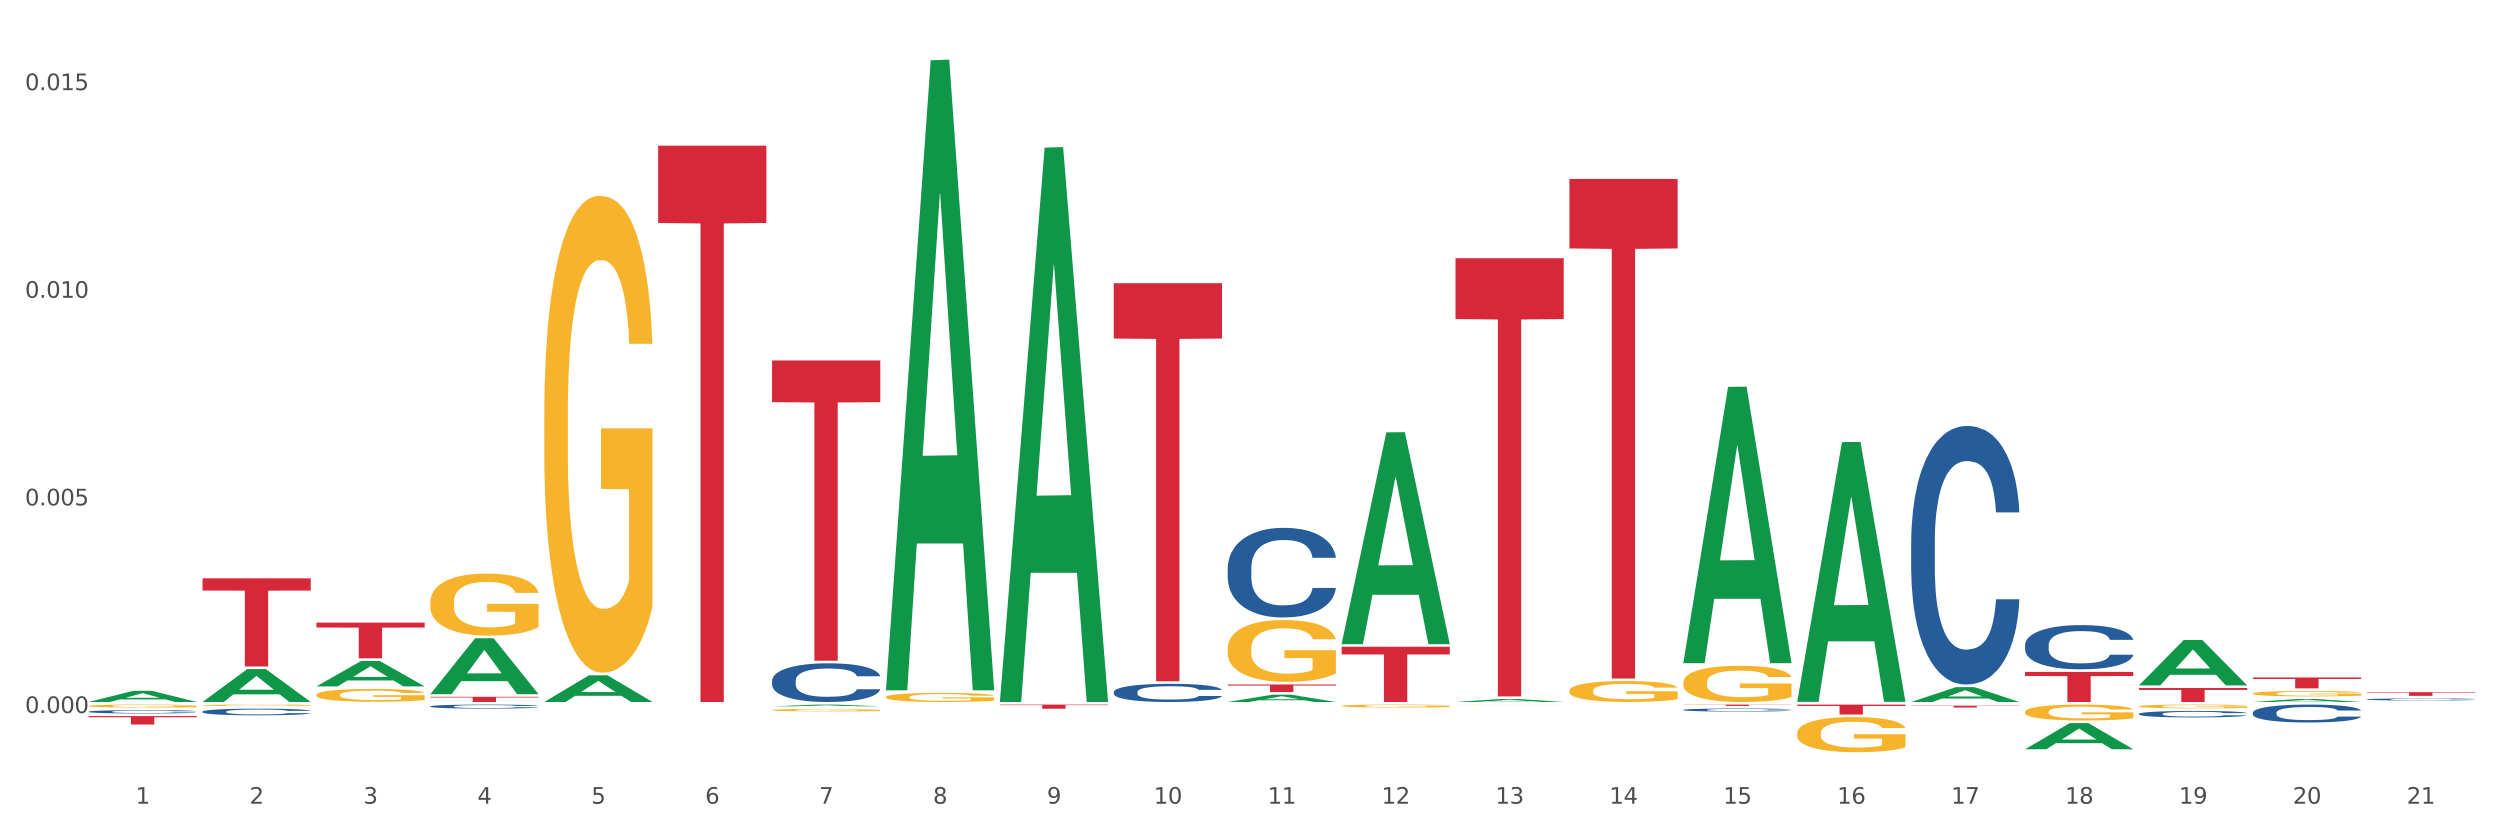
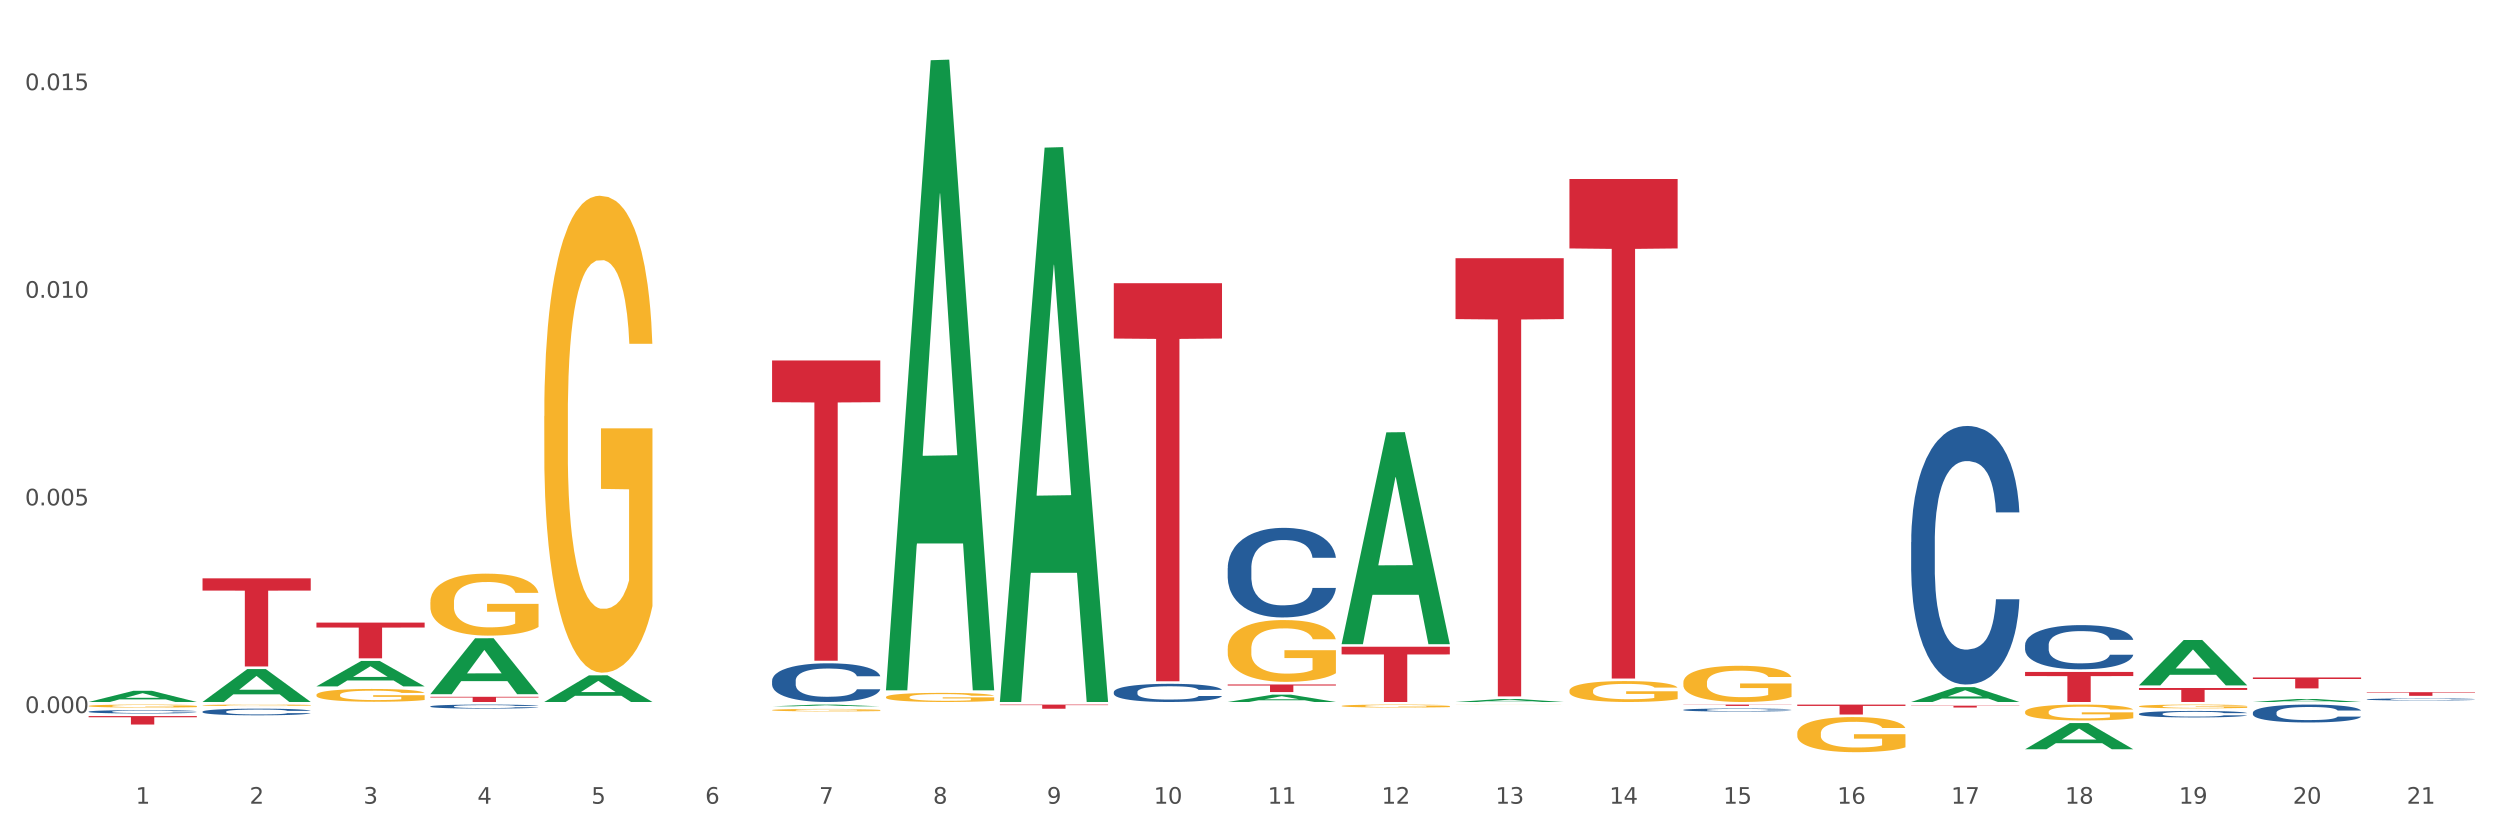
<svg xmlns="http://www.w3.org/2000/svg" xmlns:xlink="http://www.w3.org/1999/xlink" width="1080pt" height="360pt" viewBox="0 0 1080 360" version="1.1">
  <rect x="0" y="0" width="1080" height="360" fill="#333333" stroke="none" />
  <defs>
    <style type="text/css">*{stroke-linejoin: round; stroke-linecap: butt}</style>
  </defs>
  <g id="figure_1">
    <g id="patch_1">
      <path d="M 0 360  L 1080 360  L 1080 0  L 0 0  z " style="fill: #ffffff; stroke: #ffffff; stroke-linejoin: miter" />
    </g>
    <g id="axes_1">
      <g id="matplotlib.axis_1">
        <g id="xtick_1">
          <g id="text_1">
            <g style="fill: #4d4d4d" transform="translate(58.603 347.204) scale(0.096 -0.096)">
              <defs>
                <path id="DejaVuSans-31" d="M 794 531  L 1825 531  L 1825 4091  L 703 3866  L 703 4441  L 1819 4666  L 2450 4666  L 2450 531  L 3481 531  L 3481 0  L 794 0  L 794 531  z " transform="scale(0.016)" />
              </defs>
              <use xlink:href="#DejaVuSans-31" />
            </g>
          </g>
        </g>
        <g id="xtick_2">
          <g id="text_2">
            <g style="fill: #4d4d4d" transform="translate(107.811 347.204) scale(0.096 -0.096)">
              <defs>
                <path id="DejaVuSans-32" d="M 1228 531  L 3431 531  L 3431 0  L 469 0  L 469 531  Q 828 903 1448 1529  Q 2069 2156 2228 2338  Q 2531 2678 2651 2914  Q 2772 3150 2772 3378  Q 2772 3750 2511 3984  Q 2250 4219 1831 4219  Q 1534 4219 1204 4116  Q 875 4013 500 3803  L 500 4441  Q 881 4594 1212 4672  Q 1544 4750 1819 4750  Q 2544 4750 2975 4387  Q 3406 4025 3406 3419  Q 3406 3131 3298 2873  Q 3191 2616 2906 2266  Q 2828 2175 2409 1742  Q 1991 1309 1228 531  z " transform="scale(0.016)" />
              </defs>
              <use xlink:href="#DejaVuSans-32" />
            </g>
          </g>
        </g>
        <g id="xtick_3">
          <g id="text_3">
            <g style="fill: #4d4d4d" transform="translate(157.02 347.204) scale(0.096 -0.096)">
              <defs>
                <path id="DejaVuSans-33" d="M 2597 2516  Q 3050 2419 3304 2112  Q 3559 1806 3559 1356  Q 3559 666 3084 287  Q 2609 -91 1734 -91  Q 1441 -91 1130 -33  Q 819 25 488 141  L 488 750  Q 750 597 1062 519  Q 1375 441 1716 441  Q 2309 441 2620 675  Q 2931 909 2931 1356  Q 2931 1769 2642 2001  Q 2353 2234 1838 2234  L 1294 2234  L 1294 2753  L 1863 2753  Q 2328 2753 2575 2939  Q 2822 3125 2822 3475  Q 2822 3834 2567 4026  Q 2313 4219 1838 4219  Q 1578 4219 1281 4162  Q 984 4106 628 3988  L 628 4550  Q 988 4650 1302 4700  Q 1616 4750 1894 4750  Q 2613 4750 3031 4423  Q 3450 4097 3450 3541  Q 3450 3153 3228 2886  Q 3006 2619 2597 2516  z " transform="scale(0.016)" />
              </defs>
              <use xlink:href="#DejaVuSans-33" />
            </g>
          </g>
        </g>
        <g id="xtick_4">
          <g id="text_4">
            <g style="fill: #4d4d4d" transform="translate(206.228 347.204) scale(0.096 -0.096)">
              <defs>
                <path id="DejaVuSans-34" d="M 2419 4116  L 825 1625  L 2419 1625  L 2419 4116  z M 2253 4666  L 3047 4666  L 3047 1625  L 3713 1625  L 3713 1100  L 3047 1100  L 3047 0  L 2419 0  L 2419 1100  L 313 1100  L 313 1709  L 2253 4666  z " transform="scale(0.016)" />
              </defs>
              <use xlink:href="#DejaVuSans-34" />
            </g>
          </g>
        </g>
        <g id="xtick_5">
          <g id="text_5">
            <g style="fill: #4d4d4d" transform="translate(255.437 347.204) scale(0.096 -0.096)">
              <defs>
                <path id="DejaVuSans-35" d="M 691 4666  L 3169 4666  L 3169 4134  L 1269 4134  L 1269 2991  Q 1406 3038 1543 3061  Q 1681 3084 1819 3084  Q 2600 3084 3056 2656  Q 3513 2228 3513 1497  Q 3513 744 3044 326  Q 2575 -91 1722 -91  Q 1428 -91 1123 -41  Q 819 9 494 109  L 494 744  Q 775 591 1075 516  Q 1375 441 1709 441  Q 2250 441 2565 725  Q 2881 1009 2881 1497  Q 2881 1984 2565 2268  Q 2250 2553 1709 2553  Q 1456 2553 1204 2497  Q 953 2441 691 2322  L 691 4666  z " transform="scale(0.016)" />
              </defs>
              <use xlink:href="#DejaVuSans-35" />
            </g>
          </g>
        </g>
        <g id="xtick_6">
          <g id="text_6">
            <g style="fill: #4d4d4d" transform="translate(304.645 347.204) scale(0.096 -0.096)">
              <defs>
                <path id="DejaVuSans-36" d="M 2113 2584  Q 1688 2584 1439 2293  Q 1191 2003 1191 1497  Q 1191 994 1439 701  Q 1688 409 2113 409  Q 2538 409 2786 701  Q 3034 994 3034 1497  Q 3034 2003 2786 2293  Q 2538 2584 2113 2584  z M 3366 4563  L 3366 3988  Q 3128 4100 2886 4159  Q 2644 4219 2406 4219  Q 1781 4219 1451 3797  Q 1122 3375 1075 2522  Q 1259 2794 1537 2939  Q 1816 3084 2150 3084  Q 2853 3084 3261 2657  Q 3669 2231 3669 1497  Q 3669 778 3244 343  Q 2819 -91 2113 -91  Q 1303 -91 875 529  Q 447 1150 447 2328  Q 447 3434 972 4092  Q 1497 4750 2381 4750  Q 2619 4750 2861 4703  Q 3103 4656 3366 4563  z " transform="scale(0.016)" />
              </defs>
              <use xlink:href="#DejaVuSans-36" />
            </g>
          </g>
        </g>
        <g id="xtick_7">
          <g id="text_7">
            <g style="fill: #4d4d4d" transform="translate(353.854 347.204) scale(0.096 -0.096)">
              <defs>
                <path id="DejaVuSans-37" d="M 525 4666  L 3525 4666  L 3525 4397  L 1831 0  L 1172 0  L 2766 4134  L 525 4134  L 525 4666  z " transform="scale(0.016)" />
              </defs>
              <use xlink:href="#DejaVuSans-37" />
            </g>
          </g>
        </g>
        <g id="xtick_8">
          <g id="text_8">
            <g style="fill: #4d4d4d" transform="translate(403.062 347.204) scale(0.096 -0.096)">
              <defs>
                <path id="DejaVuSans-38" d="M 2034 2216  Q 1584 2216 1326 1975  Q 1069 1734 1069 1313  Q 1069 891 1326 650  Q 1584 409 2034 409  Q 2484 409 2743 651  Q 3003 894 3003 1313  Q 3003 1734 2745 1975  Q 2488 2216 2034 2216  z M 1403 2484  Q 997 2584 770 2862  Q 544 3141 544 3541  Q 544 4100 942 4425  Q 1341 4750 2034 4750  Q 2731 4750 3128 4425  Q 3525 4100 3525 3541  Q 3525 3141 3298 2862  Q 3072 2584 2669 2484  Q 3125 2378 3379 2068  Q 3634 1759 3634 1313  Q 3634 634 3220 271  Q 2806 -91 2034 -91  Q 1263 -91 848 271  Q 434 634 434 1313  Q 434 1759 690 2068  Q 947 2378 1403 2484  z M 1172 3481  Q 1172 3119 1398 2916  Q 1625 2713 2034 2713  Q 2441 2713 2670 2916  Q 2900 3119 2900 3481  Q 2900 3844 2670 4047  Q 2441 4250 2034 4250  Q 1625 4250 1398 4047  Q 1172 3844 1172 3481  z " transform="scale(0.016)" />
              </defs>
              <use xlink:href="#DejaVuSans-38" />
            </g>
          </g>
        </g>
        <g id="xtick_9">
          <g id="text_9">
            <g style="fill: #4d4d4d" transform="translate(452.271 347.204) scale(0.096 -0.096)">
              <defs>
                <path id="DejaVuSans-39" d="M 703 97  L 703 672  Q 941 559 1184 500  Q 1428 441 1663 441  Q 2288 441 2617 861  Q 2947 1281 2994 2138  Q 2813 1869 2534 1725  Q 2256 1581 1919 1581  Q 1219 1581 811 2004  Q 403 2428 403 3163  Q 403 3881 828 4315  Q 1253 4750 1959 4750  Q 2769 4750 3195 4129  Q 3622 3509 3622 2328  Q 3622 1225 3098 567  Q 2575 -91 1691 -91  Q 1453 -91 1209 -44  Q 966 3 703 97  z M 1959 2075  Q 2384 2075 2632 2365  Q 2881 2656 2881 3163  Q 2881 3666 2632 3958  Q 2384 4250 1959 4250  Q 1534 4250 1286 3958  Q 1038 3666 1038 3163  Q 1038 2656 1286 2365  Q 1534 2075 1959 2075  z " transform="scale(0.016)" />
              </defs>
              <use xlink:href="#DejaVuSans-39" />
            </g>
          </g>
        </g>
        <g id="xtick_10">
          <g id="text_10">
            <g style="fill: #4d4d4d" transform="translate(498.425 347.204) scale(0.096 -0.096)">
              <defs>
                <path id="DejaVuSans-30" d="M 2034 4250  Q 1547 4250 1301 3770  Q 1056 3291 1056 2328  Q 1056 1369 1301 889  Q 1547 409 2034 409  Q 2525 409 2770 889  Q 3016 1369 3016 2328  Q 3016 3291 2770 3770  Q 2525 4250 2034 4250  z M 2034 4750  Q 2819 4750 3233 4129  Q 3647 3509 3647 2328  Q 3647 1150 3233 529  Q 2819 -91 2034 -91  Q 1250 -91 836 529  Q 422 1150 422 2328  Q 422 3509 836 4129  Q 1250 4750 2034 4750  z " transform="scale(0.016)" />
              </defs>
              <use xlink:href="#DejaVuSans-31" />
              <use xlink:href="#DejaVuSans-30" transform="translate(63.623 0)" />
            </g>
          </g>
        </g>
        <g id="xtick_11">
          <g id="text_11">
            <g style="fill: #4d4d4d" transform="translate(547.634 347.204) scale(0.096 -0.096)">
              <use xlink:href="#DejaVuSans-31" />
              <use xlink:href="#DejaVuSans-31" transform="translate(63.623 0)" />
            </g>
          </g>
        </g>
        <g id="xtick_12">
          <g id="text_12">
            <g style="fill: #4d4d4d" transform="translate(596.842 347.204) scale(0.096 -0.096)">
              <use xlink:href="#DejaVuSans-31" />
              <use xlink:href="#DejaVuSans-32" transform="translate(63.623 0)" />
            </g>
          </g>
        </g>
        <g id="xtick_13">
          <g id="text_13">
            <g style="fill: #4d4d4d" transform="translate(646.05 347.204) scale(0.096 -0.096)">
              <use xlink:href="#DejaVuSans-31" />
              <use xlink:href="#DejaVuSans-33" transform="translate(63.623 0)" />
            </g>
          </g>
        </g>
        <g id="xtick_14">
          <g id="text_14">
            <g style="fill: #4d4d4d" transform="translate(695.259 347.204) scale(0.096 -0.096)">
              <use xlink:href="#DejaVuSans-31" />
              <use xlink:href="#DejaVuSans-34" transform="translate(63.623 0)" />
            </g>
          </g>
        </g>
        <g id="xtick_15">
          <g id="text_15">
            <g style="fill: #4d4d4d" transform="translate(744.467 347.204) scale(0.096 -0.096)">
              <use xlink:href="#DejaVuSans-31" />
              <use xlink:href="#DejaVuSans-35" transform="translate(63.623 0)" />
            </g>
          </g>
        </g>
        <g id="xtick_16">
          <g id="text_16">
            <g style="fill: #4d4d4d" transform="translate(793.676 347.204) scale(0.096 -0.096)">
              <use xlink:href="#DejaVuSans-31" />
              <use xlink:href="#DejaVuSans-36" transform="translate(63.623 0)" />
            </g>
          </g>
        </g>
        <g id="xtick_17">
          <g id="text_17">
            <g style="fill: #4d4d4d" transform="translate(842.884 347.204) scale(0.096 -0.096)">
              <use xlink:href="#DejaVuSans-31" />
              <use xlink:href="#DejaVuSans-37" transform="translate(63.623 0)" />
            </g>
          </g>
        </g>
        <g id="xtick_18">
          <g id="text_18">
            <g style="fill: #4d4d4d" transform="translate(892.093 347.204) scale(0.096 -0.096)">
              <use xlink:href="#DejaVuSans-31" />
              <use xlink:href="#DejaVuSans-38" transform="translate(63.623 0)" />
            </g>
          </g>
        </g>
        <g id="xtick_19">
          <g id="text_19">
            <g style="fill: #4d4d4d" transform="translate(941.301 347.204) scale(0.096 -0.096)">
              <use xlink:href="#DejaVuSans-31" />
              <use xlink:href="#DejaVuSans-39" transform="translate(63.623 0)" />
            </g>
          </g>
        </g>
        <g id="xtick_20">
          <g id="text_20">
            <g style="fill: #4d4d4d" transform="translate(990.51 347.204) scale(0.096 -0.096)">
              <use xlink:href="#DejaVuSans-32" />
              <use xlink:href="#DejaVuSans-30" transform="translate(63.623 0)" />
            </g>
          </g>
        </g>
        <g id="xtick_21">
          <g id="text_21">
            <g style="fill: #4d4d4d" transform="translate(1039.718 347.204) scale(0.096 -0.096)">
              <use xlink:href="#DejaVuSans-32" />
              <use xlink:href="#DejaVuSans-31" transform="translate(63.623 0)" />
            </g>
          </g>
        </g>
        <g id="xtick_22" />
        <g id="xtick_23" />
        <g id="xtick_24" />
        <g id="xtick_25" />
        <g id="xtick_26" />
        <g id="xtick_27" />
        <g id="xtick_28" />
        <g id="xtick_29" />
        <g id="xtick_30" />
        <g id="xtick_31" />
        <g id="xtick_32" />
        <g id="xtick_33" />
        <g id="xtick_34" />
        <g id="xtick_35" />
        <g id="xtick_36" />
        <g id="xtick_37" />
        <g id="xtick_38" />
        <g id="xtick_39" />
        <g id="xtick_40" />
        <g id="xtick_41" />
      </g>
      <g id="matplotlib.axis_2">
        <g id="ytick_1">
          <g id="text_22">
            <g style="fill: #4d4d4d" transform="translate(10.8 308.025) scale(0.096 -0.096)">
              <defs>
                <path id="DejaVuSans-2e" d="M 684 794  L 1344 794  L 1344 0  L 684 0  L 684 794  z " transform="scale(0.016)" />
              </defs>
              <use xlink:href="#DejaVuSans-30" />
              <use xlink:href="#DejaVuSans-2e" transform="translate(63.623 0)" />
              <use xlink:href="#DejaVuSans-30" transform="translate(95.41 0)" />
              <use xlink:href="#DejaVuSans-30" transform="translate(159.033 0)" />
              <use xlink:href="#DejaVuSans-30" transform="translate(222.656 0)" />
            </g>
          </g>
        </g>
        <g id="ytick_2">
          <g id="text_23">
            <g style="fill: #4d4d4d" transform="translate(10.8 218.332) scale(0.096 -0.096)">
              <use xlink:href="#DejaVuSans-30" />
              <use xlink:href="#DejaVuSans-2e" transform="translate(63.623 0)" />
              <use xlink:href="#DejaVuSans-30" transform="translate(95.41 0)" />
              <use xlink:href="#DejaVuSans-30" transform="translate(159.033 0)" />
              <use xlink:href="#DejaVuSans-35" transform="translate(222.656 0)" />
            </g>
          </g>
        </g>
        <g id="ytick_3">
          <g id="text_24">
            <g style="fill: #4d4d4d" transform="translate(10.8 128.639) scale(0.096 -0.096)">
              <use xlink:href="#DejaVuSans-30" />
              <use xlink:href="#DejaVuSans-2e" transform="translate(63.623 0)" />
              <use xlink:href="#DejaVuSans-30" transform="translate(95.41 0)" />
              <use xlink:href="#DejaVuSans-31" transform="translate(159.033 0)" />
              <use xlink:href="#DejaVuSans-30" transform="translate(222.656 0)" />
            </g>
          </g>
        </g>
        <g id="ytick_4">
          <g id="text_25">
            <g style="fill: #4d4d4d" transform="translate(10.8 38.946) scale(0.096 -0.096)">
              <use xlink:href="#DejaVuSans-30" />
              <use xlink:href="#DejaVuSans-2e" transform="translate(63.623 0)" />
              <use xlink:href="#DejaVuSans-30" transform="translate(95.41 0)" />
              <use xlink:href="#DejaVuSans-31" transform="translate(159.033 0)" />
              <use xlink:href="#DejaVuSans-35" transform="translate(222.656 0)" />
            </g>
          </g>
        </g>
        <g id="ytick_5" />
        <g id="ytick_6" />
        <g id="ytick_7" />
      </g>
      <g id="PolyCollection_1">
        <path d="M 825.618 234.206  L 825.673 234.104  L 825.673 231.247  L 825.839 227.371  L 826.447 220.229  L 827.221 214.822  L 828.547 208.497  L 829.265 205.845  L 830.205 202.886  L 832.139 198.091  L 834.349 194.011  L 835.896 191.766  L 837.057 190.338  L 839.654 187.787  L 841.146 186.665  L 842.693 185.747  L 844.019 185.135  L 846.229 184.421  L 847.998 184.115  L 850.042 184.013  L 851.755 184.115  L 854.021 184.523  L 857.336 185.747  L 858.607 186.461  L 860.32 187.685  L 862.088 189.318  L 863.525 190.95  L 865.183 193.296  L 866.896 196.357  L 868.553 200.234  L 869.714 203.804  L 870.653 207.579  L 871.482 212.17  L 872.09 217.169  L 872.366 221.352  L 862.254 221.352  L 861.978 217.577  L 861.425 213.496  L 860.873 210.742  L 860.265 208.497  L 859.325 205.947  L 858.497 204.314  L 857.115 202.376  L 855.844 201.152  L 854.794 200.438  L 853.523 199.826  L 850.816 199.213  L 848.882 199.213  L 847.666 199.418  L 846.174 199.928  L 844.903 200.642  L 843.411 201.866  L 842.251 203.192  L 841.09 204.927  L 840.427 206.151  L 839.433 208.395  L 838.77 210.231  L 837.885 213.394  L 837.388 215.638  L 836.504 221.454  L 836.117 225.738  L 835.951 228.697  L 835.841 231.961  L 835.841 247.876  L 836.172 255.018  L 836.449 258.078  L 836.891 261.547  L 837.72 266.036  L 838.935 270.422  L 840.206 273.585  L 841.256 275.523  L 842.251 276.952  L 843.245 278.074  L 844.461 279.094  L 845.456 279.706  L 846.948 280.318  L 848.716 280.624  L 850.097 280.624  L 852.915 280.114  L 854.186 279.604  L 855.402 278.89  L 856.728 277.768  L 857.778 276.544  L 858.386 275.625  L 859.381 273.687  L 860.154 271.647  L 860.817 269.3  L 861.259 267.26  L 861.757 264.199  L 862.144 260.731  L 862.254 258.894  L 872.366 258.894  L 872.145 262.567  L 871.758 266.138  L 870.985 270.933  L 870.377 273.687  L 869.438 277.054  L 868.443 279.91  L 867.061 283.073  L 865.791 285.419  L 864.464 287.46  L 863.028 289.296  L 860.431 291.846  L 859.491 292.56  L 857.502 293.785  L 855.955 294.499  L 853.689 295.213  L 851.368 295.621  L 848.937 295.723  L 846.782 295.519  L 844.406 294.907  L 842.914 294.295  L 841.256 293.377  L 839.322 291.948  L 837.499 290.214  L 835.786 288.174  L 834.183 285.827  L 832.691 283.175  L 830.757 278.788  L 829.32 274.503  L 828.271 270.524  L 827.552 267.158  L 826.834 262.873  L 826.447 259.915  L 825.839 252.773  L 825.618 246.142  L 825.618 234.206  z " clip-path="url(#p1c8c745585)" style="fill: #255c99" />
        <path d="M 874.827 278.628  L 874.882 278.611  L 874.882 278.123  L 875.048 277.46  L 875.655 276.239  L 876.429 275.314  L 877.755 274.232  L 878.474 273.779  L 879.413 273.273  L 881.347 272.453  L 883.557 271.755  L 885.105 271.371  L 886.265 271.127  L 888.862 270.691  L 890.354 270.499  L 891.901 270.342  L 893.227 270.238  L 895.438 270.115  L 897.206 270.063  L 899.251 270.046  L 900.964 270.063  L 903.229 270.133  L 906.545 270.342  L 907.815 270.464  L 909.528 270.674  L 911.297 270.953  L 912.733 271.232  L 914.391 271.633  L 916.104 272.157  L 917.762 272.819  L 918.922 273.43  L 919.862 274.075  L 920.691 274.86  L 921.298 275.715  L 921.575 276.43  L 911.462 276.43  L 911.186 275.785  L 910.634 275.087  L 910.081 274.616  L 909.473 274.232  L 908.534 273.796  L 907.705 273.517  L 906.324 273.186  L 905.053 272.976  L 904.003 272.854  L 902.732 272.75  L 900.024 272.645  L 898.09 272.645  L 896.874 272.68  L 895.382 272.767  L 894.112 272.889  L 892.62 273.099  L 891.459 273.325  L 890.299 273.622  L 889.636 273.831  L 888.641 274.215  L 887.978 274.529  L 887.094 275.07  L 886.597 275.454  L 885.712 276.448  L 885.326 277.181  L 885.16 277.686  L 885.049 278.245  L 885.049 280.966  L 885.381 282.187  L 885.657 282.711  L 886.099 283.304  L 886.928 284.071  L 888.144 284.821  L 889.415 285.362  L 890.465 285.694  L 891.459 285.938  L 892.454 286.13  L 893.67 286.304  L 894.664 286.409  L 896.156 286.513  L 897.924 286.566  L 899.306 286.566  L 902.124 286.479  L 903.395 286.391  L 904.611 286.269  L 905.937 286.077  L 906.987 285.868  L 907.594 285.711  L 908.589 285.38  L 909.363 285.031  L 910.026 284.629  L 910.468 284.281  L 910.965 283.757  L 911.352 283.164  L 911.462 282.85  L 921.575 282.85  L 921.354 283.478  L 920.967 284.089  L 920.193 284.909  L 919.585 285.38  L 918.646 285.955  L 917.651 286.444  L 916.27 286.984  L 914.999 287.386  L 913.673 287.735  L 912.236 288.049  L 909.639 288.485  L 908.7 288.607  L 906.71 288.816  L 905.163 288.938  L 902.898 289.06  L 900.577 289.13  L 898.145 289.148  L 895.99 289.113  L 893.614 289.008  L 892.122 288.903  L 890.465 288.746  L 888.531 288.502  L 886.707 288.206  L 884.994 287.857  L 883.392 287.455  L 881.9 287.002  L 879.966 286.252  L 878.529 285.519  L 877.479 284.839  L 876.761 284.263  L 876.042 283.53  L 875.655 283.025  L 875.048 281.803  L 874.827 280.669  L 874.827 278.628  z " clip-path="url(#p1c8c745585)" style="fill: #255c99" />
        <path d="M 924.035 308.39  L 924.09 308.388  L 924.09 308.316  L 924.256 308.219  L 924.864 308.039  L 925.638 307.903  L 926.964 307.744  L 927.682 307.678  L 928.621 307.603  L 930.555 307.483  L 932.766 307.38  L 934.313 307.324  L 935.473 307.288  L 938.071 307.224  L 939.562 307.195  L 941.11 307.172  L 942.436 307.157  L 944.646 307.139  L 946.414 307.131  L 948.459 307.129  L 950.172 307.131  L 952.438 307.142  L 955.753 307.172  L 957.024 307.19  L 958.737 307.221  L 960.505 307.262  L 961.942 307.303  L 963.6 307.362  L 965.313 307.439  L 966.97 307.536  L 968.131 307.626  L 969.07 307.721  L 969.899 307.837  L 970.507 307.962  L 970.783 308.067  L 960.671 308.067  L 960.395 307.972  L 959.842 307.87  L 959.289 307.801  L 958.682 307.744  L 957.742 307.68  L 956.913 307.639  L 955.532 307.59  L 954.261 307.56  L 953.211 307.542  L 951.94 307.526  L 949.233 307.511  L 947.299 307.511  L 946.083 307.516  L 944.591 307.529  L 943.32 307.547  L 941.828 307.578  L 940.668 307.611  L 939.507 307.654  L 938.844 307.685  L 937.85 307.742  L 937.186 307.788  L 936.302 307.867  L 935.805 307.924  L 934.921 308.07  L 934.534 308.178  L 934.368 308.252  L 934.258 308.334  L 934.258 308.734  L 934.589 308.914  L 934.866 308.991  L 935.308 309.078  L 936.137 309.191  L 937.352 309.301  L 938.623 309.38  L 939.673 309.429  L 940.668 309.465  L 941.662 309.493  L 942.878 309.519  L 943.873 309.534  L 945.365 309.55  L 947.133 309.557  L 948.514 309.557  L 951.332 309.544  L 952.603 309.532  L 953.819 309.514  L 955.145 309.485  L 956.195 309.455  L 956.803 309.432  L 957.798 309.383  L 958.571 309.332  L 959.234 309.273  L 959.676 309.221  L 960.174 309.144  L 960.56 309.057  L 960.671 309.011  L 970.783 309.011  L 970.562 309.103  L 970.175 309.193  L 969.402 309.314  L 968.794 309.383  L 967.854 309.467  L 966.86 309.539  L 965.478 309.619  L 964.207 309.678  L 962.881 309.729  L 961.445 309.775  L 958.847 309.839  L 957.908 309.857  L 955.919 309.888  L 954.372 309.906  L 952.106 309.924  L 949.785 309.934  L 947.354 309.937  L 945.199 309.932  L 942.823 309.916  L 941.331 309.901  L 939.673 309.878  L 937.739 309.842  L 935.915 309.798  L 934.202 309.747  L 932.6 309.688  L 931.108 309.621  L 929.174 309.511  L 927.737 309.403  L 926.687 309.303  L 925.969 309.219  L 925.251 309.111  L 924.864 309.037  L 924.256 308.857  L 924.035 308.69  L 924.035 308.39  z " clip-path="url(#p1c8c745585)" style="fill: #255c99" />
        <path d="M 973.244 307.853  L 973.299 307.846  L 973.299 307.648  L 973.465 307.38  L 974.072 306.885  L 974.846 306.511  L 976.172 306.073  L 976.891 305.889  L 977.83 305.684  L 979.764 305.352  L 981.974 305.07  L 983.521 304.914  L 984.682 304.816  L 987.279 304.639  L 988.771 304.561  L 990.318 304.498  L 991.644 304.455  L 993.855 304.406  L 995.623 304.385  L 997.667 304.378  L 999.38 304.385  L 1001.646 304.413  L 1004.961 304.498  L 1006.232 304.547  L 1007.945 304.632  L 1009.714 304.745  L 1011.15 304.858  L 1012.808 305.02  L 1014.521 305.232  L 1016.179 305.501  L 1017.339 305.748  L 1018.279 306.009  L 1019.107 306.327  L 1019.715 306.673  L 1019.992 306.963  L 1009.879 306.963  L 1009.603 306.701  L 1009.051 306.419  L 1008.498 306.228  L 1007.89 306.073  L 1006.951 305.896  L 1006.122 305.783  L 1004.74 305.649  L 1003.469 305.564  L 1002.42 305.515  L 1001.149 305.472  L 998.441 305.43  L 996.507 305.43  L 995.291 305.444  L 993.799 305.479  L 992.528 305.529  L 991.037 305.614  L 989.876 305.706  L 988.716 305.826  L 988.053 305.91  L 987.058 306.066  L 986.395 306.193  L 985.511 306.412  L 985.013 306.567  L 984.129 306.97  L 983.742 307.267  L 983.577 307.471  L 983.466 307.697  L 983.466 308.799  L 983.798 309.294  L 984.074 309.506  L 984.516 309.746  L 985.345 310.057  L 986.561 310.36  L 987.832 310.579  L 988.881 310.714  L 989.876 310.813  L 990.871 310.89  L 992.086 310.961  L 993.081 311.003  L 994.573 311.046  L 996.341 311.067  L 997.723 311.067  L 1000.541 311.031  L 1001.812 310.996  L 1003.027 310.947  L 1004.354 310.869  L 1005.404 310.784  L 1006.011 310.721  L 1007.006 310.586  L 1007.78 310.445  L 1008.443 310.283  L 1008.885 310.141  L 1009.382 309.93  L 1009.769 309.689  L 1009.879 309.562  L 1019.992 309.562  L 1019.771 309.817  L 1019.384 310.064  L 1018.61 310.396  L 1018.002 310.586  L 1017.063 310.82  L 1016.068 311.017  L 1014.687 311.236  L 1013.416 311.399  L 1012.09 311.54  L 1010.653 311.667  L 1008.056 311.844  L 1007.117 311.893  L 1005.127 311.978  L 1003.58 312.027  L 1001.314 312.077  L 998.994 312.105  L 996.562 312.112  L 994.407 312.098  L 992.031 312.056  L 990.539 312.013  L 988.881 311.95  L 986.947 311.851  L 985.124 311.731  L 983.411 311.59  L 981.808 311.427  L 980.317 311.243  L 978.382 310.94  L 976.946 310.643  L 975.896 310.368  L 975.178 310.134  L 974.459 309.838  L 974.072 309.633  L 973.465 309.138  L 973.244 308.679  L 973.244 307.853  z " clip-path="url(#p1c8c745585)" style="fill: #255c99" />
        <path d="M 727.201 306.667  L 727.257 306.666  L 727.257 306.632  L 727.422 306.587  L 728.03 306.503  L 728.804 306.439  L 730.13 306.365  L 730.848 306.334  L 731.788 306.299  L 733.722 306.242  L 735.932 306.194  L 737.479 306.168  L 738.64 306.151  L 741.237 306.121  L 742.729 306.108  L 744.276 306.097  L 745.602 306.09  L 747.812 306.082  L 749.581 306.078  L 751.625 306.077  L 753.338 306.078  L 755.604 306.083  L 758.919 306.097  L 760.19 306.106  L 761.903 306.12  L 763.671 306.139  L 765.108 306.158  L 766.766 306.186  L 768.479 306.222  L 770.137 306.268  L 771.297 306.31  L 772.236 306.354  L 773.065 306.408  L 773.673 306.467  L 773.949 306.516  L 763.837 306.516  L 763.561 306.472  L 763.008 306.424  L 762.456 306.391  L 761.848 306.365  L 760.908 306.335  L 760.08 306.316  L 758.698 306.293  L 757.427 306.278  L 756.377 306.27  L 755.106 306.263  L 752.399 306.256  L 750.465 306.256  L 749.249 306.258  L 747.757 306.264  L 746.486 306.272  L 744.994 306.287  L 743.834 306.302  L 742.673 306.323  L 742.01 306.337  L 741.016 306.364  L 740.353 306.385  L 739.468 306.422  L 738.971 306.449  L 738.087 306.517  L 737.7 306.568  L 737.534 306.602  L 737.424 306.641  L 737.424 306.828  L 737.756 306.912  L 738.032 306.948  L 738.474 306.989  L 739.303 307.042  L 740.518 307.093  L 741.789 307.13  L 742.839 307.153  L 743.834 307.17  L 744.828 307.183  L 746.044 307.195  L 747.039 307.202  L 748.531 307.21  L 750.299 307.213  L 751.68 307.213  L 754.499 307.207  L 755.77 307.201  L 756.985 307.193  L 758.311 307.18  L 759.361 307.165  L 759.969 307.154  L 760.964 307.132  L 761.737 307.108  L 762.4 307.08  L 762.843 307.056  L 763.34 307.02  L 763.727 306.979  L 763.837 306.958  L 773.949 306.958  L 773.728 307.001  L 773.341 307.043  L 772.568 307.099  L 771.96 307.132  L 771.021 307.171  L 770.026 307.205  L 768.645 307.242  L 767.374 307.27  L 766.047 307.294  L 764.611 307.315  L 762.014 307.345  L 761.074 307.354  L 759.085 307.368  L 757.538 307.376  L 755.272 307.385  L 752.951 307.39  L 750.52 307.391  L 748.365 307.388  L 745.989 307.381  L 744.497 307.374  L 742.839 307.363  L 740.905 307.346  L 739.082 307.326  L 737.369 307.302  L 735.766 307.274  L 734.274 307.243  L 732.34 307.192  L 730.904 307.141  L 729.854 307.094  L 729.135 307.055  L 728.417 307.004  L 728.03 306.97  L 727.422 306.886  L 727.201 306.808  L 727.201 306.667  z " clip-path="url(#p1c8c745585)" style="fill: #255c99" />
        <path d="M 87.491 307.43  L 87.547 307.427  L 87.547 307.354  L 87.712 307.254  L 88.32 307.07  L 89.094 306.93  L 90.42 306.767  L 91.138 306.699  L 92.078 306.623  L 94.012 306.499  L 96.222 306.394  L 97.769 306.336  L 98.93 306.299  L 101.527 306.233  L 103.019 306.204  L 104.566 306.181  L 105.892 306.165  L 108.103 306.147  L 109.871 306.139  L 111.915 306.136  L 113.628 306.139  L 115.894 306.149  L 119.209 306.181  L 120.48 306.199  L 122.193 306.231  L 123.962 306.273  L 125.398 306.315  L 127.056 306.375  L 128.769 306.454  L 130.427 306.554  L 131.587 306.646  L 132.526 306.744  L 133.355 306.862  L 133.963 306.991  L 134.239 307.099  L 124.127 307.099  L 123.851 307.001  L 123.298 306.896  L 122.746 306.825  L 122.138 306.767  L 121.199 306.702  L 120.37 306.659  L 118.988 306.61  L 117.717 306.578  L 116.668 306.56  L 115.397 306.544  L 112.689 306.528  L 110.755 306.528  L 109.539 306.533  L 108.047 306.546  L 106.776 306.565  L 105.284 306.596  L 104.124 306.631  L 102.964 306.675  L 102.301 306.707  L 101.306 306.765  L 100.643 306.812  L 99.759 306.894  L 99.261 306.951  L 98.377 307.101  L 97.99 307.212  L 97.825 307.288  L 97.714 307.372  L 97.714 307.783  L 98.046 307.967  L 98.322 308.046  L 98.764 308.135  L 99.593 308.251  L 100.809 308.364  L 102.079 308.445  L 103.129 308.495  L 104.124 308.532  L 105.119 308.561  L 106.334 308.587  L 107.329 308.603  L 108.821 308.619  L 110.589 308.627  L 111.971 308.627  L 114.789 308.614  L 116.06 308.601  L 117.275 308.582  L 118.602 308.553  L 119.651 308.522  L 120.259 308.498  L 121.254 308.448  L 122.028 308.395  L 122.691 308.335  L 123.133 308.282  L 123.63 308.203  L 124.017 308.114  L 124.127 308.067  L 134.239 308.067  L 134.018 308.161  L 133.632 308.253  L 132.858 308.377  L 132.25 308.448  L 131.311 308.535  L 130.316 308.608  L 128.935 308.69  L 127.664 308.75  L 126.338 308.803  L 124.901 308.85  L 122.304 308.916  L 121.364 308.935  L 119.375 308.966  L 117.828 308.985  L 115.562 309.003  L 113.242 309.013  L 110.81 309.016  L 108.655 309.011  L 106.279 308.995  L 104.787 308.979  L 103.129 308.956  L 101.195 308.919  L 99.372 308.874  L 97.659 308.821  L 96.056 308.761  L 94.564 308.693  L 92.63 308.579  L 91.194 308.469  L 90.144 308.366  L 89.425 308.28  L 88.707 308.169  L 88.32 308.093  L 87.712 307.909  L 87.491 307.738  L 87.491 307.43  z " clip-path="url(#p1c8c745585)" style="fill: #255c99" />
        <path d="M 38.283 307.429  L 38.338 307.428  L 38.338 307.391  L 38.504 307.341  L 39.112 307.249  L 39.885 307.179  L 41.212 307.097  L 41.93 307.063  L 42.869 307.025  L 44.803 306.963  L 47.014 306.91  L 48.561 306.881  L 49.721 306.862  L 52.318 306.829  L 53.81 306.815  L 55.358 306.803  L 56.684 306.795  L 58.894 306.786  L 60.662 306.782  L 62.707 306.781  L 64.42 306.782  L 66.685 306.787  L 70.001 306.803  L 71.272 306.812  L 72.985 306.828  L 74.753 306.849  L 76.19 306.87  L 77.848 306.901  L 79.561 306.94  L 81.218 306.99  L 82.379 307.036  L 83.318 307.085  L 84.147 307.144  L 84.755 307.209  L 85.031 307.263  L 74.919 307.263  L 74.643 307.214  L 74.09 307.162  L 73.537 307.126  L 72.93 307.097  L 71.99 307.064  L 71.161 307.043  L 69.78 307.018  L 68.509 307.002  L 67.459 306.993  L 66.188 306.985  L 63.481 306.977  L 61.546 306.977  L 60.331 306.98  L 58.839 306.986  L 57.568 306.996  L 56.076 307.011  L 54.916 307.028  L 53.755 307.051  L 53.092 307.067  L 52.097 307.096  L 51.434 307.119  L 50.55 307.16  L 50.053 307.189  L 49.169 307.264  L 48.782 307.32  L 48.616 307.358  L 48.506 307.4  L 48.506 307.606  L 48.837 307.698  L 49.114 307.738  L 49.556 307.783  L 50.384 307.841  L 51.6 307.897  L 52.871 307.938  L 53.921 307.963  L 54.916 307.982  L 55.91 307.996  L 57.126 308.009  L 58.121 308.017  L 59.612 308.025  L 61.381 308.029  L 62.762 308.029  L 65.58 308.022  L 66.851 308.016  L 68.067 308.007  L 69.393 307.992  L 70.443 307.976  L 71.051 307.964  L 72.045 307.939  L 72.819 307.913  L 73.482 307.883  L 73.924 307.856  L 74.422 307.817  L 74.808 307.772  L 74.919 307.748  L 85.031 307.748  L 84.81 307.796  L 84.423 307.842  L 83.65 307.904  L 83.042 307.939  L 82.102 307.983  L 81.108 308.02  L 79.726 308.061  L 78.455 308.091  L 77.129 308.117  L 75.692 308.141  L 73.095 308.174  L 72.156 308.183  L 70.167 308.199  L 68.619 308.208  L 66.354 308.218  L 64.033 308.223  L 61.602 308.224  L 59.447 308.222  L 57.071 308.214  L 55.579 308.206  L 53.921 308.194  L 51.987 308.175  L 50.163 308.153  L 48.45 308.127  L 46.848 308.096  L 45.356 308.062  L 43.422 308.005  L 41.985 307.95  L 40.935 307.899  L 40.217 307.855  L 39.499 307.8  L 39.112 307.761  L 38.504 307.669  L 38.283 307.583  L 38.283 307.429  z " clip-path="url(#p1c8c745585)" style="fill: #255c99" />
        <path d="M 1022.452 302.12  L 1022.507 302.12  L 1022.507 302.097  L 1022.673 302.066  L 1023.281 302.009  L 1024.054 301.966  L 1025.381 301.916  L 1026.099 301.895  L 1027.038 301.871  L 1028.972 301.833  L 1031.183 301.8  L 1032.73 301.783  L 1033.89 301.771  L 1036.487 301.751  L 1037.979 301.742  L 1039.527 301.735  L 1040.853 301.73  L 1043.063 301.724  L 1044.831 301.722  L 1046.876 301.721  L 1048.589 301.722  L 1050.854 301.725  L 1054.17 301.735  L 1055.441 301.74  L 1057.154 301.75  L 1058.922 301.763  L 1060.359 301.776  L 1062.016 301.795  L 1063.729 301.819  L 1065.387 301.85  L 1066.548 301.878  L 1067.487 301.908  L 1068.316 301.945  L 1068.924 301.985  L 1069.2 302.018  L 1059.088 302.018  L 1058.812 301.988  L 1058.259 301.956  L 1057.706 301.934  L 1057.099 301.916  L 1056.159 301.895  L 1055.33 301.882  L 1053.949 301.867  L 1052.678 301.857  L 1051.628 301.852  L 1050.357 301.847  L 1047.649 301.842  L 1045.715 301.842  L 1044.5 301.843  L 1043.008 301.848  L 1041.737 301.853  L 1040.245 301.863  L 1039.085 301.874  L 1037.924 301.887  L 1037.261 301.897  L 1036.266 301.915  L 1035.603 301.93  L 1034.719 301.955  L 1034.222 301.973  L 1033.338 302.019  L 1032.951 302.053  L 1032.785 302.077  L 1032.675 302.102  L 1032.675 302.229  L 1033.006 302.286  L 1033.282 302.31  L 1033.725 302.338  L 1034.553 302.374  L 1035.769 302.409  L 1037.04 302.434  L 1038.09 302.449  L 1039.085 302.461  L 1040.079 302.469  L 1041.295 302.478  L 1042.289 302.482  L 1043.781 302.487  L 1045.55 302.49  L 1046.931 302.49  L 1049.749 302.486  L 1051.02 302.482  L 1052.236 302.476  L 1053.562 302.467  L 1054.612 302.457  L 1055.22 302.45  L 1056.214 302.435  L 1056.988 302.418  L 1057.651 302.4  L 1058.093 302.383  L 1058.591 302.359  L 1058.977 302.331  L 1059.088 302.317  L 1069.2 302.317  L 1068.979 302.346  L 1068.592 302.374  L 1067.819 302.413  L 1067.211 302.435  L 1066.271 302.461  L 1065.277 302.484  L 1063.895 302.509  L 1062.624 302.528  L 1061.298 302.544  L 1059.861 302.559  L 1057.264 302.579  L 1056.325 302.585  L 1054.336 302.595  L 1052.788 302.6  L 1050.523 302.606  L 1048.202 302.609  L 1045.771 302.61  L 1043.616 302.608  L 1041.24 302.603  L 1039.748 302.599  L 1038.09 302.591  L 1036.156 302.58  L 1034.332 302.566  L 1032.619 302.55  L 1031.017 302.531  L 1029.525 302.51  L 1027.591 302.475  L 1026.154 302.441  L 1025.104 302.409  L 1024.386 302.383  L 1023.668 302.349  L 1023.281 302.325  L 1022.673 302.268  L 1022.452 302.215  L 1022.452 302.12  z " clip-path="url(#p1c8c745585)" style="fill: #255c99" />
        <path d="M 727.201 294.849  L 727.256 294.835  L 727.256 294.32  L 727.367 293.877  L 727.919 292.806  L 728.747 291.92  L 729.354 291.449  L 729.961 291.063  L 730.678 290.677  L 731.561 290.277  L 733.162 289.692  L 734.156 289.392  L 735.37 289.077  L 737.577 288.62  L 739.178 288.363  L 740.834 288.149  L 743.538 287.892  L 745.304 287.777  L 747.181 287.692  L 749.444 287.635  L 751.155 287.62  L 754.908 287.663  L 758.109 287.792  L 759.654 287.892  L 761.641 288.063  L 762.69 288.177  L 764.401 288.406  L 766.167 288.706  L 767.381 288.963  L 769.203 289.449  L 770.583 289.935  L 771.852 290.535  L 772.514 290.949  L 773.011 291.335  L 773.453 291.777  L 773.894 292.477  L 763.959 292.477  L 763.573 291.977  L 762.966 291.506  L 762.083 291.049  L 761.31 290.763  L 759.986 290.406  L 758.771 290.177  L 757.502 290.006  L 755.957 289.863  L 754.742 289.792  L 753.031 289.735  L 749.665 289.749  L 747.402 289.863  L 745.856 290.006  L 744.863 290.135  L 743.98 290.277  L 742.986 290.477  L 741.827 290.777  L 740.999 291.049  L 740.172 291.392  L 739.509 291.735  L 738.902 292.135  L 738.405 292.563  L 738.019 293.006  L 737.688 293.549  L 737.412 294.449  L 737.412 296.406  L 737.522 296.849  L 737.798 297.435  L 738.129 297.877  L 738.681 298.406  L 739.178 298.763  L 740.116 299.277  L 741.165 299.706  L 741.993 299.977  L 742.821 300.206  L 744.256 300.52  L 745.856 300.777  L 747.236 300.935  L 749.113 301.077  L 750.382 301.135  L 751.486 301.163  L 754.19 301.163  L 756.122 301.12  L 758.275 301.02  L 759.93 300.892  L 761.31 300.735  L 762.856 300.477  L 763.849 300.235  L 763.849 297.249  L 751.707 297.235  L 751.707 295.249  L 773.949 295.249  L 773.949 301.077  L 773.011 301.377  L 771.962 301.649  L 770.859 301.892  L 769.203 302.192  L 767.216 302.477  L 765.45 302.677  L 763.573 302.849  L 761.365 303.006  L 758.495 303.149  L 756.729 303.206  L 754.522 303.249  L 751.928 303.263  L 749.665 303.235  L 747.457 303.163  L 745.139 303.035  L 742.876 302.849  L 741.165 302.663  L 739.454 302.435  L 737.633 302.135  L 736.198 301.849  L 735.094 301.592  L 733.88 301.263  L 732.555 300.835  L 731.561 300.449  L 730.678 300.049  L 729.74 299.535  L 729.078 299.092  L 728.416 298.535  L 728.029 298.12  L 727.588 297.477  L 727.256 296.577  L 727.201 294.849  z " clip-path="url(#p1c8c745585)" style="fill: #f7b32b" />
        <path d="M 530.367 245.426  L 530.423 245.39  L 530.423 244.4  L 530.589 243.057  L 531.196 240.582  L 531.97 238.708  L 533.296 236.516  L 534.014 235.597  L 534.954 234.571  L 536.888 232.909  L 539.098 231.495  L 540.645 230.717  L 541.806 230.222  L 544.403 229.338  L 545.895 228.95  L 547.442 228.631  L 548.768 228.419  L 550.979 228.172  L 552.747 228.066  L 554.791 228.03  L 556.504 228.066  L 558.77 228.207  L 562.085 228.631  L 563.356 228.879  L 565.069 229.303  L 566.838 229.869  L 568.274 230.435  L 569.932 231.248  L 571.645 232.308  L 573.303 233.652  L 574.463 234.889  L 575.403 236.198  L 576.231 237.789  L 576.839 239.521  L 577.116 240.971  L 567.003 240.971  L 566.727 239.663  L 566.174 238.248  L 565.622 237.294  L 565.014 236.516  L 564.075 235.632  L 563.246 235.066  L 561.864 234.394  L 560.593 233.97  L 559.544 233.723  L 558.273 233.511  L 555.565 233.298  L 553.631 233.298  L 552.415 233.369  L 550.923 233.546  L 549.652 233.793  L 548.16 234.218  L 547 234.677  L 545.84 235.278  L 545.177 235.703  L 544.182 236.481  L 543.519 237.117  L 542.635 238.213  L 542.137 238.991  L 541.253 241.006  L 540.866 242.491  L 540.701 243.516  L 540.59 244.648  L 540.59 250.164  L 540.922 252.638  L 541.198 253.699  L 541.64 254.901  L 542.469 256.457  L 543.685 257.977  L 544.956 259.073  L 546.005 259.745  L 547 260.24  L 547.995 260.629  L 549.21 260.983  L 550.205 261.195  L 551.697 261.407  L 553.465 261.513  L 554.847 261.513  L 557.665 261.336  L 558.936 261.159  L 560.151 260.912  L 561.478 260.523  L 562.527 260.099  L 563.135 259.78  L 564.13 259.109  L 564.904 258.402  L 565.567 257.588  L 566.009 256.881  L 566.506 255.821  L 566.893 254.618  L 567.003 253.982  L 577.116 253.982  L 576.894 255.255  L 576.508 256.492  L 575.734 258.154  L 575.126 259.109  L 574.187 260.275  L 573.192 261.265  L 571.811 262.362  L 570.54 263.175  L 569.214 263.882  L 567.777 264.518  L 565.18 265.402  L 564.24 265.65  L 562.251 266.074  L 560.704 266.321  L 558.438 266.569  L 556.118 266.71  L 553.686 266.746  L 551.531 266.675  L 549.155 266.463  L 547.663 266.251  L 546.005 265.933  L 544.071 265.438  L 542.248 264.836  L 540.535 264.129  L 538.932 263.316  L 537.44 262.397  L 535.506 260.877  L 534.07 259.392  L 533.02 258.013  L 532.302 256.846  L 531.583 255.361  L 531.196 254.336  L 530.589 251.861  L 530.367 249.562  L 530.367 245.426  z " clip-path="url(#p1c8c745585)" style="fill: #255c99" />
        <path d="M 333.534 294.057  L 333.589 294.042  L 333.589 293.614  L 333.755 293.034  L 334.363 291.965  L 335.136 291.156  L 336.462 290.21  L 337.181 289.813  L 338.12 289.37  L 340.054 288.653  L 342.264 288.042  L 343.812 287.706  L 344.972 287.492  L 347.569 287.111  L 349.061 286.943  L 350.608 286.805  L 351.935 286.714  L 354.145 286.607  L 355.913 286.561  L 357.958 286.546  L 359.671 286.561  L 361.936 286.622  L 365.252 286.805  L 366.523 286.912  L 368.236 287.095  L 370.004 287.34  L 371.44 287.584  L 373.098 287.935  L 374.811 288.393  L 376.469 288.973  L 377.629 289.507  L 378.569 290.072  L 379.398 290.759  L 380.005 291.507  L 380.282 292.133  L 370.17 292.133  L 369.893 291.569  L 369.341 290.958  L 368.788 290.546  L 368.18 290.21  L 367.241 289.828  L 366.412 289.584  L 365.031 289.294  L 363.76 289.111  L 362.71 289.004  L 361.439 288.912  L 358.731 288.82  L 356.797 288.82  L 355.582 288.851  L 354.09 288.927  L 352.819 289.034  L 351.327 289.217  L 350.166 289.416  L 349.006 289.675  L 348.343 289.859  L 347.348 290.195  L 346.685 290.469  L 345.801 290.943  L 345.304 291.278  L 344.419 292.149  L 344.033 292.79  L 343.867 293.233  L 343.756 293.721  L 343.756 296.103  L 344.088 297.172  L 344.364 297.63  L 344.806 298.149  L 345.635 298.82  L 346.851 299.477  L 348.122 299.95  L 349.172 300.24  L 350.166 300.454  L 351.161 300.622  L 352.377 300.775  L 353.371 300.866  L 354.863 300.958  L 356.631 301.004  L 358.013 301.004  L 360.831 300.927  L 362.102 300.851  L 363.318 300.744  L 364.644 300.576  L 365.694 300.393  L 366.302 300.255  L 367.296 299.965  L 368.07 299.66  L 368.733 299.309  L 369.175 299.004  L 369.672 298.546  L 370.059 298.027  L 370.17 297.752  L 380.282 297.752  L 380.061 298.301  L 379.674 298.836  L 378.9 299.553  L 378.292 299.965  L 377.353 300.469  L 376.358 300.897  L 374.977 301.37  L 373.706 301.721  L 372.38 302.026  L 370.943 302.301  L 368.346 302.683  L 367.407 302.79  L 365.417 302.973  L 363.87 303.08  L 361.605 303.187  L 359.284 303.248  L 356.852 303.263  L 354.697 303.233  L 352.321 303.141  L 350.829 303.049  L 349.172 302.912  L 347.238 302.698  L 345.414 302.439  L 343.701 302.133  L 342.099 301.782  L 340.607 301.385  L 338.673 300.729  L 337.236 300.088  L 336.186 299.492  L 335.468 298.988  L 334.749 298.347  L 334.363 297.904  L 333.755 296.836  L 333.534 295.843  L 333.534 294.057  z " clip-path="url(#p1c8c745585)" style="fill: #255c99" />
        <path d="M 481.159 298.938  L 481.214 298.931  L 481.214 298.73  L 481.38 298.458  L 481.988 297.956  L 482.762 297.575  L 484.088 297.131  L 484.806 296.944  L 485.745 296.736  L 487.679 296.399  L 489.89 296.112  L 491.437 295.954  L 492.597 295.854  L 495.194 295.675  L 496.686 295.596  L 498.234 295.531  L 499.56 295.488  L 501.77 295.438  L 503.538 295.417  L 505.583 295.409  L 507.296 295.417  L 509.562 295.445  L 512.877 295.531  L 514.148 295.581  L 515.861 295.668  L 517.629 295.782  L 519.066 295.897  L 520.724 296.062  L 522.437 296.277  L 524.094 296.55  L 525.255 296.801  L 526.194 297.066  L 527.023 297.389  L 527.631 297.74  L 527.907 298.034  L 517.795 298.034  L 517.519 297.769  L 516.966 297.482  L 516.413 297.289  L 515.806 297.131  L 514.866 296.951  L 514.037 296.837  L 512.656 296.7  L 511.385 296.614  L 510.335 296.564  L 509.064 296.521  L 506.357 296.478  L 504.423 296.478  L 503.207 296.492  L 501.715 296.528  L 500.444 296.578  L 498.952 296.665  L 497.792 296.758  L 496.631 296.88  L 495.968 296.966  L 494.973 297.124  L 494.31 297.253  L 493.426 297.475  L 492.929 297.633  L 492.045 298.042  L 491.658 298.343  L 491.492 298.551  L 491.382 298.78  L 491.382 299.899  L 491.713 300.401  L 491.99 300.616  L 492.432 300.86  L 493.26 301.176  L 494.476 301.484  L 495.747 301.707  L 496.797 301.843  L 497.792 301.943  L 498.786 302.022  L 500.002 302.094  L 500.997 302.137  L 502.489 302.18  L 504.257 302.202  L 505.638 302.202  L 508.456 302.166  L 509.727 302.13  L 510.943 302.08  L 512.269 302.001  L 513.319 301.915  L 513.927 301.85  L 514.922 301.714  L 515.695 301.57  L 516.358 301.405  L 516.8 301.262  L 517.298 301.047  L 517.684 300.803  L 517.795 300.674  L 527.907 300.674  L 527.686 300.932  L 527.299 301.183  L 526.526 301.52  L 525.918 301.714  L 524.978 301.951  L 523.984 302.151  L 522.602 302.374  L 521.331 302.539  L 520.005 302.682  L 518.569 302.811  L 515.971 302.991  L 515.032 303.041  L 513.043 303.127  L 511.496 303.177  L 509.23 303.227  L 506.909 303.256  L 504.478 303.263  L 502.323 303.249  L 499.947 303.206  L 498.455 303.163  L 496.797 303.098  L 494.863 302.998  L 493.039 302.876  L 491.326 302.732  L 489.724 302.567  L 488.232 302.381  L 486.298 302.072  L 484.861 301.771  L 483.811 301.492  L 483.093 301.255  L 482.375 300.954  L 481.988 300.746  L 481.38 300.244  L 481.159 299.777  L 481.159 298.938  z " clip-path="url(#p1c8c745585)" style="fill: #255c99" />
        <path d="M 185.908 305.157  L 185.964 305.155  L 185.964 305.111  L 186.129 305.05  L 186.737 304.94  L 187.511 304.856  L 188.837 304.758  L 189.555 304.716  L 190.495 304.67  L 192.429 304.596  L 194.639 304.533  L 196.186 304.498  L 197.347 304.476  L 199.944 304.436  L 201.436 304.419  L 202.983 304.404  L 204.309 304.395  L 206.519 304.384  L 208.288 304.379  L 210.332 304.378  L 212.045 304.379  L 214.311 304.385  L 217.626 304.404  L 218.897 304.416  L 220.61 304.435  L 222.378 304.46  L 223.815 304.485  L 225.473 304.522  L 227.186 304.569  L 228.844 304.629  L 230.004 304.685  L 230.943 304.743  L 231.772 304.815  L 232.38 304.892  L 232.656 304.957  L 222.544 304.957  L 222.268 304.898  L 221.715 304.835  L 221.163 304.792  L 220.555 304.758  L 219.616 304.718  L 218.787 304.693  L 217.405 304.663  L 216.134 304.644  L 215.084 304.632  L 213.813 304.623  L 211.106 304.613  L 209.172 304.613  L 207.956 304.617  L 206.464 304.625  L 205.193 304.636  L 203.701 304.655  L 202.541 304.675  L 201.381 304.702  L 200.717 304.721  L 199.723 304.756  L 199.06 304.784  L 198.176 304.834  L 197.678 304.868  L 196.794 304.959  L 196.407 305.025  L 196.242 305.071  L 196.131 305.122  L 196.131 305.369  L 196.463 305.48  L 196.739 305.527  L 197.181 305.581  L 198.01 305.651  L 199.225 305.719  L 200.496 305.768  L 201.546 305.798  L 202.541 305.82  L 203.536 305.837  L 204.751 305.853  L 205.746 305.863  L 207.238 305.872  L 209.006 305.877  L 210.388 305.877  L 213.206 305.869  L 214.477 305.861  L 215.692 305.85  L 217.018 305.833  L 218.068 305.814  L 218.676 305.799  L 219.671 305.769  L 220.444 305.738  L 221.108 305.701  L 221.55 305.67  L 222.047 305.622  L 222.434 305.568  L 222.544 305.54  L 232.656 305.54  L 232.435 305.597  L 232.049 305.652  L 231.275 305.727  L 230.667 305.769  L 229.728 305.822  L 228.733 305.866  L 227.352 305.915  L 226.081 305.951  L 224.755 305.983  L 223.318 306.012  L 220.721 306.051  L 219.781 306.062  L 217.792 306.081  L 216.245 306.092  L 213.979 306.103  L 211.658 306.11  L 209.227 306.111  L 207.072 306.108  L 204.696 306.099  L 203.204 306.089  L 201.546 306.075  L 199.612 306.053  L 197.789 306.026  L 196.076 305.994  L 194.473 305.958  L 192.981 305.917  L 191.047 305.849  L 189.611 305.782  L 188.561 305.72  L 187.842 305.668  L 187.124 305.602  L 186.737 305.556  L 186.129 305.445  L 185.908 305.342  L 185.908 305.157  z " clip-path="url(#p1c8c745585)" style="fill: #255c99" />
        <path d="M 924.035 296.051  L 924.083 296.033  L 943.361 276.482  L 951.361 276.464  L 970.783 296.088  L 961.53 296.088  L 957.337 291.518  L 937.433 291.518  L 937.288 291.592  L 933.24 296.088  L 924.035 296.088  L 924.035 296.051  L 939.939 288.791  L 954.831 288.773  L 947.457 280.647  L 947.361 280.61  L 947.265 280.665  L 939.891 288.773  L 939.939 288.791  L 924.035 296.051  z " clip-path="url(#p1c8c745585)" style="fill: #109648" />
        <path d="M 874.827 323.667  L 874.875 323.657  L 894.152 312.369  L 902.153 312.358  L 921.575 323.689  L 912.321 323.689  L 908.129 321.05  L 888.225 321.05  L 888.08 321.093  L 884.032 323.689  L 874.827 323.689  L 874.827 323.667  L 890.731 319.476  L 905.622 319.465  L 898.249 314.773  L 898.152 314.752  L 898.056 314.784  L 890.682 319.465  L 890.731 319.476  L 874.827 323.667  z " clip-path="url(#p1c8c745585)" style="fill: #109648" />
        <path d="M 825.618 303.251  L 825.666 303.245  L 844.944 296.844  L 852.944 296.837  L 872.366 303.263  L 863.113 303.263  L 858.92 301.767  L 839.016 301.767  L 838.871 301.791  L 834.823 303.263  L 825.618 303.263  L 825.618 303.251  L 841.522 300.874  L 856.414 300.868  L 849.04 298.207  L 848.944 298.195  L 848.848 298.213  L 841.474 300.868  L 841.522 300.874  L 825.618 303.251  z " clip-path="url(#p1c8c745585)" style="fill: #109648" />
        <path d="M 38.283 304.973  L 38.338 304.972  L 38.338 304.929  L 38.449 304.893  L 39.001 304.805  L 39.828 304.732  L 40.436 304.693  L 41.043 304.661  L 41.76 304.629  L 42.643 304.596  L 44.244 304.548  L 45.237 304.523  L 46.451 304.498  L 48.659 304.46  L 50.26 304.439  L 51.916 304.421  L 54.62 304.4  L 56.386 304.391  L 58.263 304.383  L 60.526 304.379  L 62.237 304.378  L 65.99 304.381  L 69.191 304.392  L 70.736 304.4  L 72.723 304.414  L 73.772 304.423  L 75.483 304.442  L 77.249 304.467  L 78.463 304.488  L 80.284 304.528  L 81.664 304.568  L 82.934 304.618  L 83.596 304.652  L 84.093 304.684  L 84.534 304.72  L 84.976 304.778  L 75.041 304.778  L 74.655 304.736  L 74.048 304.698  L 73.165 304.66  L 72.392 304.636  L 71.067 304.607  L 69.853 304.588  L 68.584 304.574  L 67.038 304.562  L 65.824 304.556  L 64.113 304.552  L 60.746 304.553  L 58.483 304.562  L 56.938 304.574  L 55.945 304.585  L 55.062 304.596  L 54.068 304.613  L 52.909 304.638  L 52.081 304.66  L 51.253 304.688  L 50.591 304.716  L 49.984 304.749  L 49.487 304.785  L 49.101 304.821  L 48.77 304.866  L 48.494 304.94  L 48.494 305.101  L 48.604 305.138  L 48.88 305.186  L 49.211 305.222  L 49.763 305.266  L 50.26 305.295  L 51.198 305.338  L 52.247 305.373  L 53.075 305.395  L 53.902 305.414  L 55.337 305.44  L 56.938 305.461  L 58.318 305.474  L 60.194 305.486  L 61.464 305.491  L 62.568 305.493  L 65.272 305.493  L 67.204 305.49  L 69.356 305.481  L 71.012 305.471  L 72.392 305.458  L 73.937 305.437  L 74.931 305.417  L 74.931 305.171  L 62.788 305.17  L 62.788 305.006  L 85.031 305.006  L 85.031 305.486  L 84.093 305.511  L 83.044 305.533  L 81.94 305.553  L 80.284 305.578  L 78.298 305.601  L 76.531 305.618  L 74.655 305.632  L 72.447 305.645  L 69.577 305.657  L 67.811 305.661  L 65.603 305.665  L 63.009 305.666  L 60.746 305.664  L 58.539 305.658  L 56.221 305.647  L 53.958 305.632  L 52.247 305.617  L 50.536 305.598  L 48.714 305.573  L 47.279 305.55  L 46.176 305.528  L 44.961 305.501  L 43.637 305.466  L 42.643 305.434  L 41.76 305.401  L 40.822 305.359  L 40.16 305.323  L 39.497 305.277  L 39.111 305.243  L 38.669 305.19  L 38.338 305.115  L 38.283 304.973  z " clip-path="url(#p1c8c745585)" style="fill: #f7b32b" />
        <path d="M 87.491 304.675  L 87.547 304.675  L 87.547 304.653  L 87.657 304.635  L 88.209 304.591  L 89.037 304.555  L 89.644 304.535  L 90.251 304.519  L 90.969 304.503  L 91.852 304.487  L 93.452 304.463  L 94.446 304.451  L 95.66 304.438  L 97.868 304.419  L 99.468 304.408  L 101.124 304.399  L 103.828 304.389  L 105.595 304.384  L 107.471 304.381  L 109.734 304.378  L 111.445 304.378  L 115.198 304.379  L 118.399 304.385  L 119.945 304.389  L 121.932 304.396  L 122.98 304.401  L 124.691 304.41  L 126.457 304.422  L 127.672 304.433  L 129.493 304.453  L 130.873 304.473  L 132.142 304.498  L 132.804 304.515  L 133.301 304.53  L 133.743 304.549  L 134.184 304.578  L 124.25 304.578  L 123.863 304.557  L 123.256 304.538  L 122.373 304.519  L 121.6 304.507  L 120.276 304.492  L 119.062 304.483  L 117.792 304.476  L 116.247 304.47  L 115.032 304.467  L 113.322 304.465  L 109.955 304.465  L 107.692 304.47  L 106.147 304.476  L 105.153 304.481  L 104.27 304.487  L 103.276 304.495  L 102.117 304.508  L 101.29 304.519  L 100.462 304.533  L 99.799 304.547  L 99.192 304.563  L 98.696 304.581  L 98.309 304.599  L 97.978 304.622  L 97.702 304.659  L 97.702 304.739  L 97.812 304.758  L 98.088 304.782  L 98.42 304.8  L 98.971 304.822  L 99.468 304.836  L 100.406 304.858  L 101.455 304.875  L 102.283 304.886  L 103.111 304.896  L 104.546 304.909  L 106.147 304.919  L 107.526 304.926  L 109.403 304.932  L 110.672 304.934  L 111.776 304.935  L 114.481 304.935  L 116.412 304.933  L 118.565 304.929  L 120.221 304.924  L 121.6 304.918  L 123.146 304.907  L 124.139 304.897  L 124.139 304.774  L 111.997 304.773  L 111.997 304.692  L 134.239 304.692  L 134.239 304.932  L 133.301 304.944  L 132.253 304.955  L 131.149 304.965  L 129.493 304.978  L 127.506 304.989  L 125.74 304.998  L 123.863 305.005  L 121.656 305.011  L 118.786 305.017  L 117.019 305.019  L 114.812 305.021  L 112.218 305.022  L 109.955 305.02  L 107.747 305.018  L 105.429 305.012  L 103.166 305.005  L 101.455 304.997  L 99.744 304.988  L 97.923 304.975  L 96.488 304.963  L 95.384 304.953  L 94.17 304.939  L 92.845 304.922  L 91.852 304.906  L 90.969 304.889  L 90.03 304.868  L 89.368 304.85  L 88.706 304.827  L 88.319 304.81  L 87.878 304.783  L 87.547 304.746  L 87.491 304.675  z " clip-path="url(#p1c8c745585)" style="fill: #f7b32b" />
        <path d="M 136.7 300.188  L 136.755 300.183  L 136.755 300.001  L 136.865 299.845  L 137.417 299.466  L 138.245 299.153  L 138.852 298.986  L 139.46 298.849  L 140.177 298.713  L 141.06 298.572  L 142.661 298.364  L 143.654 298.258  L 144.868 298.147  L 147.076 297.985  L 148.677 297.894  L 150.332 297.819  L 153.037 297.728  L 154.803 297.687  L 156.68 297.657  L 158.942 297.637  L 160.653 297.632  L 164.407 297.647  L 167.608 297.692  L 169.153 297.728  L 171.14 297.788  L 172.189 297.829  L 173.9 297.91  L 175.666 298.016  L 176.88 298.107  L 178.701 298.278  L 180.081 298.45  L 181.351 298.662  L 182.013 298.809  L 182.51 298.945  L 182.951 299.102  L 183.393 299.35  L 173.458 299.35  L 173.072 299.173  L 172.465 299.006  L 171.582 298.844  L 170.809 298.743  L 169.484 298.617  L 168.27 298.536  L 167.001 298.476  L 165.455 298.425  L 164.241 298.4  L 162.53 298.38  L 159.163 298.385  L 156.9 298.425  L 155.355 298.476  L 154.361 298.521  L 153.478 298.572  L 152.485 298.642  L 151.326 298.748  L 150.498 298.844  L 149.67 298.966  L 149.008 299.087  L 148.401 299.228  L 147.904 299.38  L 147.518 299.537  L 147.186 299.729  L 146.911 300.047  L 146.911 300.739  L 147.021 300.896  L 147.297 301.103  L 147.628 301.259  L 148.18 301.446  L 148.677 301.573  L 149.615 301.755  L 150.664 301.906  L 151.491 302.002  L 152.319 302.083  L 153.754 302.194  L 155.355 302.285  L 156.735 302.341  L 158.611 302.391  L 159.881 302.411  L 160.985 302.421  L 163.689 302.421  L 165.621 302.406  L 167.773 302.371  L 169.429 302.325  L 170.809 302.27  L 172.354 302.179  L 173.348 302.093  L 173.348 301.037  L 161.205 301.032  L 161.205 300.33  L 183.448 300.33  L 183.448 302.391  L 182.51 302.497  L 181.461 302.593  L 180.357 302.679  L 178.701 302.785  L 176.714 302.886  L 174.948 302.957  L 173.072 303.018  L 170.864 303.073  L 167.994 303.124  L 166.228 303.144  L 164.02 303.159  L 161.426 303.164  L 159.163 303.154  L 156.956 303.129  L 154.637 303.083  L 152.375 303.018  L 150.664 302.952  L 148.953 302.871  L 147.131 302.765  L 145.696 302.664  L 144.592 302.573  L 143.378 302.457  L 142.054 302.305  L 141.06 302.169  L 140.177 302.027  L 139.239 301.845  L 138.576 301.689  L 137.914 301.492  L 137.528 301.345  L 137.086 301.118  L 136.755 300.8  L 136.7 300.188  z " clip-path="url(#p1c8c745585)" style="fill: #f7b32b" />
        <path d="M 185.908 260.186  L 185.964 260.162  L 185.964 259.281  L 186.074 258.523  L 186.626 256.688  L 187.454 255.171  L 188.061 254.364  L 188.668 253.703  L 189.385 253.043  L 190.269 252.358  L 191.869 251.355  L 192.863 250.841  L 194.077 250.303  L 196.285 249.52  L 197.885 249.079  L 199.541 248.712  L 202.245 248.272  L 204.011 248.076  L 205.888 247.93  L 208.151 247.832  L 209.862 247.807  L 213.615 247.881  L 216.816 248.101  L 218.362 248.272  L 220.348 248.566  L 221.397 248.761  L 223.108 249.153  L 224.874 249.667  L 226.088 250.107  L 227.91 250.939  L 229.29 251.771  L 230.559 252.798  L 231.221 253.508  L 231.718 254.168  L 232.16 254.927  L 232.601 256.125  L 222.667 256.125  L 222.28 255.269  L 221.673 254.462  L 220.79 253.679  L 220.017 253.19  L 218.693 252.578  L 217.478 252.186  L 216.209 251.893  L 214.664 251.648  L 213.449 251.526  L 211.738 251.428  L 208.372 251.453  L 206.109 251.648  L 204.563 251.893  L 203.57 252.113  L 202.687 252.358  L 201.693 252.7  L 200.534 253.214  L 199.706 253.679  L 198.879 254.266  L 198.216 254.853  L 197.609 255.538  L 197.112 256.272  L 196.726 257.03  L 196.395 257.96  L 196.119 259.501  L 196.119 262.853  L 196.229 263.611  L 196.505 264.615  L 196.836 265.373  L 197.388 266.278  L 197.885 266.89  L 198.823 267.771  L 199.872 268.504  L 200.7 268.969  L 201.528 269.361  L 202.963 269.899  L 204.563 270.339  L 205.943 270.608  L 207.82 270.853  L 209.089 270.951  L 210.193 271  L 212.897 271  L 214.829 270.926  L 216.982 270.755  L 218.637 270.535  L 220.017 270.266  L 221.563 269.826  L 222.556 269.41  L 222.556 264.297  L 210.414 264.272  L 210.414 260.871  L 232.656 260.871  L 232.656 270.853  L 231.718 271.367  L 230.669 271.832  L 229.566 272.248  L 227.91 272.761  L 225.923 273.251  L 224.157 273.593  L 222.28 273.887  L 220.072 274.156  L 217.202 274.4  L 215.436 274.498  L 213.229 274.572  L 210.635 274.596  L 208.372 274.547  L 206.164 274.425  L 203.846 274.205  L 201.583 273.887  L 199.872 273.569  L 198.161 273.177  L 196.34 272.663  L 194.905 272.174  L 193.801 271.734  L 192.587 271.171  L 191.262 270.437  L 190.269 269.777  L 189.385 269.092  L 188.447 268.211  L 187.785 267.452  L 187.123 266.498  L 186.736 265.789  L 186.295 264.688  L 185.964 263.147  L 185.908 260.186  z " clip-path="url(#p1c8c745585)" style="fill: #f7b32b" />
        <path d="M 235.117 179.771  L 235.172 179.583  L 235.172 172.809  L 235.282 166.975  L 235.834 152.861  L 236.662 141.194  L 237.269 134.984  L 237.876 129.903  L 238.594 124.822  L 239.477 119.553  L 241.078 111.837  L 242.071 107.885  L 243.285 103.745  L 245.493 97.723  L 247.094 94.336  L 248.749 91.513  L 251.454 88.126  L 253.22 86.62  L 255.096 85.491  L 257.359 84.739  L 259.07 84.55  L 262.823 85.115  L 266.025 86.809  L 267.57 88.126  L 269.557 90.384  L 270.606 91.89  L 272.317 94.901  L 274.083 98.852  L 275.297 102.24  L 277.118 108.638  L 278.498 115.036  L 279.768 122.94  L 280.43 128.397  L 280.927 133.478  L 281.368 139.312  L 281.81 148.533  L 271.875 148.533  L 271.489 141.946  L 270.882 135.736  L 269.998 129.714  L 269.226 125.951  L 267.901 121.246  L 266.687 118.235  L 265.417 115.977  L 263.872 114.095  L 262.658 113.154  L 260.947 112.402  L 257.58 112.59  L 255.317 114.095  L 253.772 115.977  L 252.778 117.671  L 251.895 119.553  L 250.902 122.187  L 249.743 126.139  L 248.915 129.714  L 248.087 134.231  L 247.425 138.747  L 246.818 144.016  L 246.321 149.662  L 245.935 155.496  L 245.603 162.647  L 245.327 174.502  L 245.327 200.283  L 245.438 206.117  L 245.714 213.833  L 246.045 219.666  L 246.597 226.629  L 247.094 231.334  L 248.032 238.108  L 249.08 243.754  L 249.908 247.329  L 250.736 250.34  L 252.171 254.48  L 253.772 257.868  L 255.152 259.938  L 257.028 261.819  L 258.298 262.572  L 259.401 262.949  L 262.106 262.949  L 264.038 262.384  L 266.19 261.067  L 267.846 259.373  L 269.226 257.303  L 270.771 253.916  L 271.765 250.717  L 271.765 211.386  L 259.622 211.198  L 259.622 185.041  L 281.865 185.041  L 281.865 261.819  L 280.927 265.771  L 279.878 269.347  L 278.774 272.546  L 277.118 276.498  L 275.131 280.261  L 273.365 282.896  L 271.489 285.154  L 269.281 287.224  L 266.411 289.106  L 264.645 289.859  L 262.437 290.423  L 259.843 290.612  L 257.58 290.235  L 255.372 289.294  L 253.054 287.601  L 250.791 285.154  L 249.08 282.708  L 247.37 279.697  L 245.548 275.745  L 244.113 271.981  L 243.009 268.594  L 241.795 264.266  L 240.47 258.62  L 239.477 253.539  L 238.594 248.27  L 237.656 241.496  L 236.993 235.662  L 236.331 228.323  L 235.945 222.865  L 235.503 214.397  L 235.172 202.542  L 235.117 179.771  z " clip-path="url(#p1c8c745585)" style="fill: #f7b32b" />
        <path d="M 333.534 306.753  L 333.589 306.752  L 333.589 306.717  L 333.699 306.687  L 334.251 306.614  L 335.079 306.553  L 335.686 306.521  L 336.293 306.495  L 337.011 306.469  L 337.894 306.442  L 339.494 306.402  L 340.488 306.381  L 341.702 306.36  L 343.91 306.329  L 345.51 306.311  L 347.166 306.297  L 349.871 306.279  L 351.637 306.271  L 353.513 306.266  L 355.776 306.262  L 357.487 306.261  L 361.24 306.264  L 364.441 306.272  L 365.987 306.279  L 367.974 306.291  L 369.022 306.299  L 370.733 306.314  L 372.5 306.335  L 373.714 306.352  L 375.535 306.385  L 376.915 306.418  L 378.184 306.459  L 378.847 306.487  L 379.343 306.514  L 379.785 306.544  L 380.227 306.591  L 370.292 306.591  L 369.906 306.557  L 369.298 306.525  L 368.415 306.494  L 367.643 306.475  L 366.318 306.45  L 365.104 306.435  L 363.834 306.423  L 362.289 306.413  L 361.075 306.409  L 359.364 306.405  L 355.997 306.406  L 353.734 306.413  L 352.189 306.423  L 351.195 306.432  L 350.312 306.442  L 349.319 306.455  L 348.16 306.476  L 347.332 306.494  L 346.504 306.517  L 345.842 306.541  L 345.234 306.568  L 344.738 306.597  L 344.351 306.627  L 344.02 306.664  L 343.744 306.726  L 343.744 306.859  L 343.855 306.889  L 344.131 306.929  L 344.462 306.959  L 345.014 306.995  L 345.51 307.019  L 346.449 307.054  L 347.497 307.083  L 348.325 307.102  L 349.153 307.118  L 350.588 307.139  L 352.189 307.156  L 353.569 307.167  L 355.445 307.177  L 356.715 307.181  L 357.818 307.183  L 360.523 307.183  L 362.455 307.18  L 364.607 307.173  L 366.263 307.164  L 367.643 307.154  L 369.188 307.136  L 370.181 307.119  L 370.181 306.916  L 358.039 306.915  L 358.039 306.78  L 380.282 306.78  L 380.282 307.177  L 379.343 307.197  L 378.295 307.216  L 377.191 307.232  L 375.535 307.253  L 373.548 307.272  L 371.782 307.286  L 369.906 307.297  L 367.698 307.308  L 364.828 307.318  L 363.062 307.322  L 360.854 307.325  L 358.26 307.326  L 355.997 307.324  L 353.789 307.319  L 351.471 307.31  L 349.208 307.297  L 347.497 307.285  L 345.786 307.269  L 343.965 307.249  L 342.53 307.229  L 341.426 307.212  L 340.212 307.189  L 338.887 307.16  L 337.894 307.134  L 337.011 307.107  L 336.073 307.072  L 335.41 307.042  L 334.748 307.004  L 334.362 306.976  L 333.92 306.932  L 333.589 306.87  L 333.534 306.753  z " clip-path="url(#p1c8c745585)" style="fill: #f7b32b" />
        <path d="M 382.742 301.144  L 382.797 301.141  L 382.797 301.011  L 382.908 300.9  L 383.46 300.63  L 384.288 300.407  L 384.895 300.288  L 385.502 300.191  L 386.219 300.094  L 387.102 299.993  L 388.703 299.846  L 389.696 299.77  L 390.911 299.691  L 393.118 299.576  L 394.719 299.511  L 396.375 299.457  L 399.079 299.392  L 400.845 299.364  L 402.722 299.342  L 404.985 299.328  L 406.696 299.324  L 410.449 299.335  L 413.65 299.367  L 415.195 299.392  L 417.182 299.436  L 418.231 299.464  L 419.942 299.522  L 421.708 299.597  L 422.922 299.662  L 424.744 299.785  L 426.123 299.907  L 427.393 300.058  L 428.055 300.162  L 428.552 300.259  L 428.993 300.371  L 429.435 300.547  L 419.5 300.547  L 419.114 300.421  L 418.507 300.303  L 417.624 300.187  L 416.851 300.115  L 415.526 300.026  L 414.312 299.968  L 413.043 299.925  L 411.497 299.889  L 410.283 299.871  L 408.572 299.856  L 405.205 299.86  L 402.943 299.889  L 401.397 299.925  L 400.404 299.957  L 399.521 299.993  L 398.527 300.044  L 397.368 300.119  L 396.54 300.187  L 395.712 300.274  L 395.05 300.36  L 394.443 300.461  L 393.946 300.569  L 393.56 300.68  L 393.229 300.817  L 392.953 301.044  L 392.953 301.536  L 393.063 301.648  L 393.339 301.795  L 393.67 301.907  L 394.222 302.04  L 394.719 302.13  L 395.657 302.259  L 396.706 302.367  L 397.534 302.436  L 398.362 302.493  L 399.797 302.572  L 401.397 302.637  L 402.777 302.677  L 404.654 302.713  L 405.923 302.727  L 407.027 302.734  L 409.731 302.734  L 411.663 302.724  L 413.816 302.698  L 415.471 302.666  L 416.851 302.626  L 418.396 302.562  L 419.39 302.5  L 419.39 301.749  L 407.248 301.745  L 407.248 301.245  L 429.49 301.245  L 429.49 302.713  L 428.552 302.788  L 427.503 302.857  L 426.399 302.918  L 424.744 302.993  L 422.757 303.065  L 420.991 303.116  L 419.114 303.159  L 416.906 303.198  L 414.036 303.234  L 412.27 303.249  L 410.062 303.26  L 407.468 303.263  L 405.205 303.256  L 402.998 303.238  L 400.68 303.206  L 398.417 303.159  L 396.706 303.112  L 394.995 303.054  L 393.174 302.979  L 391.739 302.907  L 390.635 302.842  L 389.42 302.759  L 388.096 302.652  L 387.102 302.554  L 386.219 302.454  L 385.281 302.324  L 384.619 302.213  L 383.956 302.072  L 383.57 301.968  L 383.128 301.806  L 382.797 301.58  L 382.742 301.144  z " clip-path="url(#p1c8c745585)" style="fill: #f7b32b" />
        <path d="M 530.367 280.202  L 530.423 280.177  L 530.423 279.299  L 530.533 278.543  L 531.085 276.714  L 531.913 275.202  L 532.52 274.397  L 533.127 273.738  L 533.845 273.08  L 534.728 272.397  L 536.328 271.397  L 537.322 270.885  L 538.536 270.348  L 540.744 269.568  L 542.344 269.129  L 544 268.763  L 546.704 268.324  L 548.471 268.129  L 550.347 267.982  L 552.61 267.885  L 554.321 267.86  L 558.074 267.933  L 561.275 268.153  L 562.821 268.324  L 564.808 268.616  L 565.856 268.811  L 567.567 269.202  L 569.333 269.714  L 570.548 270.153  L 572.369 270.982  L 573.749 271.811  L 575.018 272.836  L 575.681 273.543  L 576.177 274.202  L 576.619 274.958  L 577.06 276.153  L 567.126 276.153  L 566.739 275.299  L 566.132 274.494  L 565.249 273.714  L 564.476 273.226  L 563.152 272.616  L 561.938 272.226  L 560.668 271.933  L 559.123 271.689  L 557.909 271.568  L 556.198 271.47  L 552.831 271.494  L 550.568 271.689  L 549.023 271.933  L 548.029 272.153  L 547.146 272.397  L 546.153 272.738  L 544.993 273.25  L 544.166 273.714  L 543.338 274.299  L 542.675 274.885  L 542.068 275.568  L 541.572 276.299  L 541.185 277.055  L 540.854 277.982  L 540.578 279.519  L 540.578 282.86  L 540.688 283.616  L 540.964 284.616  L 541.296 285.372  L 541.848 286.275  L 542.344 286.885  L 543.283 287.763  L 544.331 288.494  L 545.159 288.958  L 545.987 289.348  L 547.422 289.885  L 549.023 290.324  L 550.402 290.592  L 552.279 290.836  L 553.548 290.933  L 554.652 290.982  L 557.357 290.982  L 559.288 290.909  L 561.441 290.738  L 563.097 290.519  L 564.476 290.25  L 566.022 289.811  L 567.015 289.397  L 567.015 284.299  L 554.873 284.275  L 554.873 280.885  L 577.116 280.885  L 577.116 290.836  L 576.177 291.348  L 575.129 291.811  L 574.025 292.226  L 572.369 292.738  L 570.382 293.226  L 568.616 293.567  L 566.739 293.86  L 564.532 294.128  L 561.662 294.372  L 559.895 294.47  L 557.688 294.543  L 555.094 294.567  L 552.831 294.519  L 550.623 294.397  L 548.305 294.177  L 546.042 293.86  L 544.331 293.543  L 542.62 293.153  L 540.799 292.641  L 539.364 292.153  L 538.26 291.714  L 537.046 291.153  L 535.721 290.421  L 534.728 289.763  L 533.845 289.08  L 532.906 288.202  L 532.244 287.446  L 531.582 286.494  L 531.195 285.787  L 530.754 284.689  L 530.423 283.153  L 530.367 280.202  z " clip-path="url(#p1c8c745585)" style="fill: #f7b32b" />
        <path d="M 579.576 304.967  L 579.631 304.966  L 579.631 304.924  L 579.742 304.888  L 580.293 304.8  L 581.121 304.728  L 581.728 304.69  L 582.336 304.658  L 583.053 304.627  L 583.936 304.594  L 585.537 304.546  L 586.53 304.522  L 587.744 304.496  L 589.952 304.459  L 591.553 304.438  L 593.208 304.421  L 595.913 304.4  L 597.679 304.39  L 599.556 304.383  L 601.819 304.379  L 603.529 304.378  L 607.283 304.381  L 610.484 304.392  L 612.029 304.4  L 614.016 304.414  L 615.065 304.423  L 616.776 304.442  L 618.542 304.466  L 619.756 304.487  L 621.577 304.527  L 622.957 304.566  L 624.227 304.615  L 624.889 304.649  L 625.386 304.68  L 625.827 304.717  L 626.269 304.774  L 616.334 304.774  L 615.948 304.733  L 615.341 304.694  L 614.458 304.657  L 613.685 304.634  L 612.36 304.605  L 611.146 304.586  L 609.877 304.572  L 608.331 304.56  L 607.117 304.555  L 605.406 304.55  L 602.039 304.551  L 599.776 304.56  L 598.231 304.572  L 597.238 304.583  L 596.354 304.594  L 595.361 304.611  L 594.202 304.635  L 593.374 304.657  L 592.546 304.685  L 591.884 304.713  L 591.277 304.746  L 590.78 304.781  L 590.394 304.817  L 590.063 304.861  L 589.787 304.934  L 589.787 305.094  L 589.897 305.13  L 590.173 305.178  L 590.504 305.214  L 591.056 305.257  L 591.553 305.286  L 592.491 305.328  L 593.54 305.363  L 594.368 305.385  L 595.195 305.404  L 596.63 305.429  L 598.231 305.45  L 599.611 305.463  L 601.487 305.475  L 602.757 305.479  L 603.861 305.482  L 606.565 305.482  L 608.497 305.478  L 610.649 305.47  L 612.305 305.46  L 613.685 305.447  L 615.23 305.426  L 616.224 305.406  L 616.224 305.163  L 604.081 305.161  L 604.081 305  L 626.324 305  L 626.324 305.475  L 625.386 305.499  L 624.337 305.521  L 623.233 305.541  L 621.577 305.566  L 619.59 305.589  L 617.824 305.605  L 615.948 305.619  L 613.74 305.632  L 610.87 305.644  L 609.104 305.648  L 606.896 305.652  L 604.302 305.653  L 602.039 305.651  L 599.832 305.645  L 597.513 305.634  L 595.251 305.619  L 593.54 305.604  L 591.829 305.585  L 590.007 305.561  L 588.572 305.538  L 587.468 305.517  L 586.254 305.49  L 584.93 305.455  L 583.936 305.424  L 583.053 305.391  L 582.115 305.349  L 581.452 305.313  L 580.79 305.267  L 580.404 305.234  L 579.962 305.181  L 579.631 305.108  L 579.576 304.967  z " clip-path="url(#p1c8c745585)" style="fill: #f7b32b" />
        <path d="M 628.784 304.405  L 628.84 304.405  L 628.84 304.403  L 628.95 304.401  L 629.502 304.397  L 630.33 304.394  L 630.937 304.392  L 631.544 304.391  L 632.262 304.389  L 633.145 304.388  L 634.745 304.385  L 635.739 304.384  L 636.953 304.383  L 639.161 304.381  L 640.761 304.38  L 642.417 304.38  L 645.121 304.379  L 646.888 304.378  L 648.764 304.378  L 651.027 304.378  L 652.738 304.378  L 656.491 304.378  L 659.692 304.378  L 661.238 304.379  L 663.224 304.379  L 664.273 304.38  L 665.984 304.381  L 667.75 304.382  L 668.965 304.383  L 670.786 304.384  L 672.166 304.386  L 673.435 304.389  L 674.097 304.39  L 674.594 304.392  L 675.036 304.393  L 675.477 304.396  L 665.543 304.396  L 665.156 304.394  L 664.549 304.392  L 663.666 304.391  L 662.893 304.389  L 661.569 304.388  L 660.354 304.387  L 659.085 304.387  L 657.54 304.386  L 656.325 304.386  L 654.614 304.386  L 651.248 304.386  L 648.985 304.386  L 647.439 304.387  L 646.446 304.387  L 645.563 304.388  L 644.569 304.388  L 643.41 304.39  L 642.583 304.391  L 641.755 304.392  L 641.092 304.393  L 640.485 304.395  L 639.988 304.396  L 639.602 304.398  L 639.271 304.4  L 638.995 304.403  L 638.995 304.411  L 639.105 304.412  L 639.381 304.415  L 639.712 304.416  L 640.264 304.418  L 640.761 304.42  L 641.699 304.422  L 642.748 304.423  L 643.576 304.424  L 644.404 304.425  L 645.839 304.426  L 647.439 304.427  L 648.819 304.428  L 650.696 304.428  L 651.965 304.429  L 653.069 304.429  L 655.774 304.429  L 657.705 304.429  L 659.858 304.428  L 661.514 304.428  L 662.893 304.427  L 664.439 304.426  L 665.432 304.425  L 665.432 304.414  L 653.29 304.414  L 653.29 304.406  L 675.532 304.406  L 675.532 304.428  L 674.594 304.43  L 673.545 304.431  L 672.442 304.432  L 670.786 304.433  L 668.799 304.434  L 667.033 304.435  L 665.156 304.435  L 662.949 304.436  L 660.079 304.436  L 658.312 304.437  L 656.105 304.437  L 653.511 304.437  L 651.248 304.437  L 649.04 304.436  L 646.722 304.436  L 644.459 304.435  L 642.748 304.434  L 641.037 304.434  L 639.216 304.432  L 637.781 304.431  L 636.677 304.43  L 635.463 304.429  L 634.138 304.428  L 633.145 304.426  L 632.262 304.425  L 631.323 304.423  L 630.661 304.421  L 629.999 304.419  L 629.612 304.417  L 629.171 304.415  L 628.84 304.411  L 628.784 304.405  z " clip-path="url(#p1c8c745585)" style="fill: #f7b32b" />
        <path d="M 677.993 298.404  L 678.048 298.396  L 678.048 298.099  L 678.158 297.843  L 678.71 297.224  L 679.538 296.713  L 680.145 296.44  L 680.752 296.218  L 681.47 295.995  L 682.353 295.764  L 683.954 295.426  L 684.947 295.252  L 686.161 295.071  L 688.369 294.807  L 689.97 294.658  L 691.625 294.534  L 694.33 294.386  L 696.096 294.32  L 697.973 294.27  L 700.235 294.237  L 701.946 294.229  L 705.699 294.254  L 708.901 294.328  L 710.446 294.386  L 712.433 294.485  L 713.482 294.551  L 715.193 294.683  L 716.959 294.856  L 718.173 295.005  L 719.994 295.285  L 721.374 295.566  L 722.644 295.912  L 723.306 296.152  L 723.803 296.374  L 724.244 296.63  L 724.686 297.034  L 714.751 297.034  L 714.365 296.746  L 713.758 296.473  L 712.874 296.209  L 712.102 296.044  L 710.777 295.838  L 709.563 295.706  L 708.294 295.607  L 706.748 295.525  L 705.534 295.483  L 703.823 295.45  L 700.456 295.459  L 698.193 295.525  L 696.648 295.607  L 695.654 295.681  L 694.771 295.764  L 693.778 295.879  L 692.619 296.053  L 691.791 296.209  L 690.963 296.407  L 690.301 296.605  L 689.694 296.836  L 689.197 297.084  L 688.811 297.34  L 688.479 297.653  L 688.203 298.173  L 688.203 299.303  L 688.314 299.559  L 688.59 299.897  L 688.921 300.153  L 689.473 300.458  L 689.97 300.664  L 690.908 300.961  L 691.957 301.209  L 692.784 301.366  L 693.612 301.498  L 695.047 301.679  L 696.648 301.828  L 698.028 301.918  L 699.904 302.001  L 701.174 302.034  L 702.278 302.05  L 704.982 302.05  L 706.914 302.026  L 709.066 301.968  L 710.722 301.894  L 712.102 301.803  L 713.647 301.654  L 714.641 301.514  L 714.641 299.79  L 702.498 299.782  L 702.498 298.635  L 724.741 298.635  L 724.741 302.001  L 723.803 302.174  L 722.754 302.331  L 721.65 302.471  L 719.994 302.644  L 718.007 302.809  L 716.241 302.925  L 714.365 303.024  L 712.157 303.115  L 709.287 303.197  L 707.521 303.23  L 705.313 303.255  L 702.719 303.263  L 700.456 303.247  L 698.248 303.205  L 695.93 303.131  L 693.667 303.024  L 691.957 302.917  L 690.246 302.785  L 688.424 302.611  L 686.989 302.446  L 685.885 302.298  L 684.671 302.108  L 683.347 301.861  L 682.353 301.638  L 681.47 301.407  L 680.532 301.11  L 679.869 300.854  L 679.207 300.532  L 678.821 300.293  L 678.379 299.922  L 678.048 299.402  L 677.993 298.404  z " clip-path="url(#p1c8c745585)" style="fill: #f7b32b" />
-         <path d="M 776.41 303.004  L 776.458 302.899  L 795.735 190.997  L 803.736 190.891  L 823.158 303.215  L 813.905 303.215  L 809.712 277.059  L 789.808 277.059  L 789.663 277.481  L 785.615 303.215  L 776.41 303.215  L 776.41 303.004  L 792.314 261.45  L 807.206 261.344  L 799.832 214.833  L 799.736 214.622  L 799.639 214.938  L 792.266 261.344  L 792.314 261.45  L 776.41 303.004  z " clip-path="url(#p1c8c745585)" style="fill: #109648" />
        <path d="M 874.827 307.551  L 874.882 307.544  L 874.882 307.319  L 874.992 307.124  L 875.544 306.654  L 876.372 306.265  L 876.979 306.058  L 877.586 305.889  L 878.304 305.719  L 879.187 305.544  L 880.787 305.287  L 881.781 305.155  L 882.995 305.017  L 885.203 304.817  L 886.803 304.704  L 888.459 304.61  L 891.164 304.497  L 892.93 304.447  L 894.806 304.409  L 897.069 304.384  L 898.78 304.378  L 902.533 304.396  L 905.734 304.453  L 907.28 304.497  L 909.267 304.572  L 910.315 304.622  L 912.026 304.722  L 913.793 304.854  L 915.007 304.967  L 916.828 305.18  L 918.208 305.393  L 919.477 305.657  L 920.14 305.839  L 920.636 306.008  L 921.078 306.202  L 921.519 306.51  L 911.585 306.51  L 911.198 306.29  L 910.591 306.083  L 909.708 305.883  L 908.936 305.757  L 907.611 305.6  L 906.397 305.5  L 905.127 305.425  L 903.582 305.362  L 902.368 305.331  L 900.657 305.306  L 897.29 305.312  L 895.027 305.362  L 893.482 305.425  L 892.488 305.481  L 891.605 305.544  L 890.612 305.632  L 889.453 305.763  L 888.625 305.883  L 887.797 306.033  L 887.135 306.184  L 886.527 306.359  L 886.031 306.547  L 885.644 306.742  L 885.313 306.98  L 885.037 307.375  L 885.037 308.234  L 885.148 308.428  L 885.424 308.686  L 885.755 308.88  L 886.307 309.112  L 886.803 309.269  L 887.742 309.494  L 888.79 309.683  L 889.618 309.802  L 890.446 309.902  L 891.881 310.04  L 893.482 310.153  L 894.861 310.222  L 896.738 310.285  L 898.007 310.31  L 899.111 310.322  L 901.816 310.322  L 903.747 310.303  L 905.9 310.259  L 907.556 310.203  L 908.936 310.134  L 910.481 310.021  L 911.474 309.915  L 911.474 308.604  L 899.332 308.598  L 899.332 307.726  L 921.575 307.726  L 921.575 310.285  L 920.636 310.416  L 919.588 310.535  L 918.484 310.642  L 916.828 310.774  L 914.841 310.899  L 913.075 310.987  L 911.198 311.062  L 908.991 311.131  L 906.121 311.194  L 904.355 311.219  L 902.147 311.238  L 899.553 311.244  L 897.29 311.231  L 895.082 311.2  L 892.764 311.144  L 890.501 311.062  L 888.79 310.981  L 887.079 310.88  L 885.258 310.749  L 883.823 310.623  L 882.719 310.51  L 881.505 310.366  L 880.18 310.178  L 879.187 310.009  L 878.304 309.833  L 877.365 309.607  L 876.703 309.413  L 876.041 309.168  L 875.655 308.986  L 875.213 308.704  L 874.882 308.309  L 874.827 307.551  z " clip-path="url(#p1c8c745585)" style="fill: #f7b32b" />
        <path d="M 776.41 316.79  L 776.465 316.776  L 776.465 316.277  L 776.575 315.848  L 777.127 314.809  L 777.955 313.95  L 778.562 313.492  L 779.169 313.118  L 779.887 312.744  L 780.77 312.356  L 782.371 311.788  L 783.364 311.498  L 784.578 311.193  L 786.786 310.749  L 788.386 310.5  L 790.042 310.292  L 792.747 310.043  L 794.513 309.932  L 796.389 309.849  L 798.652 309.794  L 800.363 309.78  L 804.116 309.821  L 807.318 309.946  L 808.863 310.043  L 810.85 310.209  L 811.898 310.32  L 813.609 310.542  L 815.376 310.833  L 816.59 311.082  L 818.411 311.553  L 819.791 312.024  L 821.06 312.606  L 821.723 313.008  L 822.219 313.382  L 822.661 313.811  L 823.103 314.49  L 813.168 314.49  L 812.782 314.005  L 812.174 313.548  L 811.291 313.105  L 810.519 312.827  L 809.194 312.481  L 807.98 312.259  L 806.71 312.093  L 805.165 311.955  L 803.951 311.885  L 802.24 311.83  L 798.873 311.844  L 796.61 311.955  L 795.065 312.093  L 794.071 312.218  L 793.188 312.356  L 792.195 312.55  L 791.036 312.841  L 790.208 313.105  L 789.38 313.437  L 788.718 313.77  L 788.111 314.157  L 787.614 314.573  L 787.227 315.003  L 786.896 315.529  L 786.62 316.402  L 786.62 318.3  L 786.731 318.729  L 787.007 319.297  L 787.338 319.727  L 787.89 320.239  L 788.386 320.586  L 789.325 321.084  L 790.373 321.5  L 791.201 321.763  L 792.029 321.985  L 793.464 322.29  L 795.065 322.539  L 796.445 322.691  L 798.321 322.83  L 799.591 322.885  L 800.694 322.913  L 803.399 322.913  L 805.331 322.871  L 807.483 322.774  L 809.139 322.65  L 810.519 322.497  L 812.064 322.248  L 813.058 322.013  L 813.058 319.117  L 800.915 319.103  L 800.915 317.178  L 823.158 317.178  L 823.158 322.83  L 822.219 323.121  L 821.171 323.384  L 820.067 323.62  L 818.411 323.91  L 816.424 324.188  L 814.658 324.381  L 812.782 324.548  L 810.574 324.7  L 807.704 324.839  L 805.938 324.894  L 803.73 324.936  L 801.136 324.95  L 798.873 324.922  L 796.665 324.853  L 794.347 324.728  L 792.084 324.548  L 790.373 324.368  L 788.662 324.146  L 786.841 323.855  L 785.406 323.578  L 784.302 323.329  L 783.088 323.01  L 781.763 322.594  L 780.77 322.22  L 779.887 321.832  L 778.949 321.334  L 778.286 320.904  L 777.624 320.364  L 777.238 319.962  L 776.796 319.339  L 776.465 318.466  L 776.41 316.79  z " clip-path="url(#p1c8c745585)" style="fill: #f7b32b" />
-         <path d="M 973.244 299.587  L 973.299 299.585  L 973.299 299.508  L 973.409 299.442  L 973.961 299.282  L 974.789 299.15  L 975.396 299.08  L 976.003 299.023  L 976.721 298.965  L 977.604 298.906  L 979.204 298.818  L 980.198 298.774  L 981.412 298.727  L 983.62 298.659  L 985.22 298.62  L 986.876 298.588  L 989.58 298.55  L 991.347 298.533  L 993.223 298.52  L 995.486 298.512  L 997.197 298.51  L 1000.95 298.516  L 1004.151 298.535  L 1005.697 298.55  L 1007.684 298.576  L 1008.732 298.593  L 1010.443 298.627  L 1012.209 298.671  L 1013.424 298.71  L 1015.245 298.782  L 1016.625 298.855  L 1017.894 298.944  L 1018.557 299.006  L 1019.053 299.063  L 1019.495 299.129  L 1019.936 299.233  L 1010.002 299.233  L 1009.615 299.159  L 1009.008 299.089  L 1008.125 299.021  L 1007.352 298.978  L 1006.028 298.925  L 1004.814 298.891  L 1003.544 298.865  L 1001.999 298.844  L 1000.785 298.833  L 999.074 298.825  L 995.707 298.827  L 993.444 298.844  L 991.899 298.865  L 990.905 298.884  L 990.022 298.906  L 989.029 298.935  L 987.87 298.98  L 987.042 299.021  L 986.214 299.072  L 985.551 299.123  L 984.944 299.182  L 984.448 299.246  L 984.061 299.312  L 983.73 299.393  L 983.454 299.527  L 983.454 299.819  L 983.565 299.885  L 983.84 299.972  L 984.172 300.038  L 984.724 300.117  L 985.22 300.17  L 986.159 300.247  L 987.207 300.31  L 988.035 300.351  L 988.863 300.385  L 990.298 300.432  L 991.899 300.47  L 993.278 300.493  L 995.155 300.515  L 996.424 300.523  L 997.528 300.527  L 1000.233 300.527  L 1002.164 300.521  L 1004.317 300.506  L 1005.973 300.487  L 1007.352 300.464  L 1008.898 300.425  L 1009.891 300.389  L 1009.891 299.944  L 997.749 299.942  L 997.749 299.646  L 1019.992 299.646  L 1019.992 300.515  L 1019.053 300.559  L 1018.005 300.6  L 1016.901 300.636  L 1015.245 300.681  L 1013.258 300.723  L 1011.492 300.753  L 1009.615 300.779  L 1007.408 300.802  L 1004.538 300.823  L 1002.771 300.832  L 1000.564 300.838  L 997.97 300.84  L 995.707 300.836  L 993.499 300.825  L 991.181 300.806  L 988.918 300.779  L 987.207 300.751  L 985.496 300.717  L 983.675 300.672  L 982.24 300.63  L 981.136 300.591  L 979.922 300.542  L 978.597 300.479  L 977.604 300.421  L 976.721 300.361  L 975.782 300.285  L 975.12 300.219  L 974.458 300.136  L 974.071 300.074  L 973.63 299.978  L 973.299 299.844  L 973.244 299.587  z " clip-path="url(#p1c8c745585)" style="fill: #f7b32b" />
        <path d="M 924.035 305.134  L 924.09 305.132  L 924.09 305.079  L 924.201 305.032  L 924.753 304.92  L 925.58 304.827  L 926.188 304.778  L 926.795 304.738  L 927.512 304.697  L 928.395 304.656  L 929.996 304.594  L 930.989 304.563  L 932.204 304.53  L 934.411 304.482  L 936.012 304.455  L 937.668 304.433  L 940.372 304.406  L 942.138 304.394  L 944.015 304.385  L 946.278 304.379  L 947.989 304.378  L 951.742 304.382  L 954.943 304.396  L 956.488 304.406  L 958.475 304.424  L 959.524 304.436  L 961.235 304.46  L 963.001 304.491  L 964.215 304.518  L 966.037 304.569  L 967.416 304.62  L 968.686 304.682  L 969.348 304.726  L 969.845 304.766  L 970.286 304.813  L 970.728 304.886  L 960.793 304.886  L 960.407 304.833  L 959.8 304.784  L 958.917 304.736  L 958.144 304.706  L 956.819 304.669  L 955.605 304.645  L 954.336 304.627  L 952.79 304.612  L 951.576 304.605  L 949.865 304.599  L 946.498 304.6  L 944.236 304.612  L 942.69 304.627  L 941.697 304.641  L 940.814 304.656  L 939.82 304.677  L 938.661 304.708  L 937.833 304.736  L 937.005 304.772  L 936.343 304.808  L 935.736 304.85  L 935.239 304.895  L 934.853 304.941  L 934.522 304.998  L 934.246 305.092  L 934.246 305.297  L 934.356 305.343  L 934.632 305.404  L 934.963 305.451  L 935.515 305.506  L 936.012 305.543  L 936.95 305.597  L 937.999 305.642  L 938.827 305.67  L 939.655 305.694  L 941.09 305.727  L 942.69 305.754  L 944.07 305.771  L 945.946 305.786  L 947.216 305.792  L 948.32 305.795  L 951.024 305.795  L 952.956 305.79  L 955.108 305.78  L 956.764 305.766  L 958.144 305.75  L 959.689 305.723  L 960.683 305.697  L 960.683 305.385  L 948.541 305.384  L 948.541 305.176  L 970.783 305.176  L 970.783 305.786  L 969.845 305.817  L 968.796 305.845  L 967.692 305.871  L 966.037 305.902  L 964.05 305.932  L 962.283 305.953  L 960.407 305.971  L 958.199 305.987  L 955.329 306.002  L 953.563 306.008  L 951.355 306.013  L 948.761 306.014  L 946.498 306.011  L 944.291 306.004  L 941.973 305.99  L 939.71 305.971  L 937.999 305.951  L 936.288 305.928  L 934.466 305.896  L 933.031 305.866  L 931.928 305.839  L 930.713 305.805  L 929.389 305.76  L 928.395 305.72  L 927.512 305.678  L 926.574 305.624  L 925.912 305.578  L 925.249 305.52  L 924.863 305.476  L 924.421 305.409  L 924.09 305.315  L 924.035 305.134  z " clip-path="url(#p1c8c745585)" style="fill: #f7b32b" />
        <path d="M 973.244 303.261  L 973.292 303.259  L 992.569 301.956  L 1000.569 301.955  L 1019.992 303.263  L 1010.738 303.263  L 1006.545 302.958  L 986.641 302.958  L 986.497 302.963  L 982.449 303.263  L 973.244 303.263  L 973.244 303.261  L 989.147 302.777  L 1004.039 302.775  L 996.666 302.234  L 996.569 302.231  L 996.473 302.235  L 989.099 302.775  L 989.147 302.777  L 973.244 303.261  z " clip-path="url(#p1c8c745585)" style="fill: #109648" />
        <path d="M 136.7 268.953  L 183.448 268.953  L 183.448 271.101  L 165.059 271.115  L 165.059 284.41  L 154.978 284.41  L 154.978 271.115  L 136.7 271.101  L 136.7 268.968  L 136.7 268.953  z " clip-path="url(#p1c8c745585)" style="fill: #d62839" />
        <path d="M 185.908 301.006  L 232.656 301.006  L 232.656 301.32  L 214.267 301.322  L 214.267 303.263  L 204.187 303.263  L 204.187 301.322  L 185.908 301.32  L 185.908 301.008  L 185.908 301.006  z " clip-path="url(#p1c8c745585)" style="fill: #d62839" />
        <path d="M 38.283 309.339  L 85.031 309.339  L 85.031 309.846  L 66.642 309.849  L 66.642 312.988  L 56.561 312.988  L 56.561 309.849  L 38.283 309.846  L 38.283 309.342  L 38.283 309.339  z " clip-path="url(#p1c8c745585)" style="fill: #d62839" />
-         <path d="M 284.325 62.92  L 331.073 62.92  L 331.073 96.32  L 312.684 96.546  L 312.684 303.263  L 302.603 303.263  L 302.603 96.546  L 284.325 96.32  L 284.325 63.146  L 284.325 62.92  z " clip-path="url(#p1c8c745585)" style="fill: #d62839" />
        <path d="M 235.117 303.241  L 235.165 303.231  L 254.443 291.737  L 262.443 291.726  L 281.865 303.263  L 272.612 303.263  L 268.419 300.577  L 248.515 300.577  L 248.37 300.62  L 244.322 303.263  L 235.117 303.263  L 235.117 303.241  L 251.021 298.973  L 265.913 298.962  L 258.539 294.185  L 258.443 294.163  L 258.346 294.196  L 250.973 298.962  L 251.021 298.973  L 235.117 303.241  z " clip-path="url(#p1c8c745585)" style="fill: #109648" />
        <path d="M 185.908 299.846  L 185.957 299.823  L 205.234 275.733  L 213.234 275.711  L 232.656 299.891  L 223.403 299.891  L 219.21 294.261  L 199.306 294.261  L 199.162 294.351  L 195.113 299.891  L 185.908 299.891  L 185.908 299.846  L 201.812 290.9  L 216.704 290.878  L 209.331 280.865  L 209.234 280.819  L 209.138 280.887  L 201.764 290.878  L 201.812 290.9  L 185.908 299.846  z " clip-path="url(#p1c8c745585)" style="fill: #109648" />
        <path d="M 136.7 296.497  L 136.748 296.486  L 156.026 285.534  L 164.026 285.524  L 183.448 296.517  L 174.195 296.517  L 170.002 293.957  L 150.098 293.957  L 149.953 293.999  L 145.905 296.517  L 136.7 296.517  L 136.7 296.497  L 152.604 292.43  L 167.496 292.419  L 160.122 287.867  L 160.026 287.847  L 159.929 287.878  L 152.556 292.419  L 152.604 292.43  L 136.7 296.497  z " clip-path="url(#p1c8c745585)" style="fill: #109648" />
        <path d="M 973.244 292.676  L 1019.992 292.676  L 1019.992 293.332  L 1001.603 293.336  L 1001.603 297.395  L 991.522 297.395  L 991.522 293.336  L 973.244 293.332  L 973.244 292.68  L 973.244 292.676  z " clip-path="url(#p1c8c745585)" style="fill: #d62839" />
        <path d="M 1022.452 299.022  L 1069.2 299.022  L 1069.2 299.242  L 1050.811 299.243  L 1050.811 300.606  L 1040.73 300.606  L 1040.73 299.243  L 1022.452 299.242  L 1022.452 299.023  L 1022.452 299.022  z " clip-path="url(#p1c8c745585)" style="fill: #d62839" />
        <path d="M 38.283 303.254  L 38.331 303.249  L 57.609 298.429  L 65.609 298.424  L 85.031 303.263  L 75.778 303.263  L 71.585 302.136  L 51.681 302.136  L 51.536 302.154  L 47.488 303.263  L 38.283 303.263  L 38.283 303.254  L 54.187 301.464  L 69.079 301.459  L 61.705 299.455  L 61.609 299.446  L 61.512 299.46  L 54.139 301.459  L 54.187 301.464  L 38.283 303.254  z " clip-path="url(#p1c8c745585)" style="fill: #109648" />
        <path d="M 924.035 297.202  L 970.783 297.202  L 970.783 298.045  L 952.394 298.05  L 952.394 303.263  L 942.313 303.263  L 942.313 298.05  L 924.035 298.045  L 924.035 297.208  L 924.035 297.202  z " clip-path="url(#p1c8c745585)" style="fill: #d62839" />
        <path d="M 776.41 304.378  L 823.158 304.378  L 823.158 304.973  L 804.769 304.977  L 804.769 308.665  L 794.688 308.665  L 794.688 304.977  L 776.41 304.973  L 776.41 304.382  L 776.41 304.378  z " clip-path="url(#p1c8c745585)" style="fill: #d62839" />
        <path d="M 825.618 304.843  L 872.366 304.843  L 872.366 304.954  L 853.977 304.955  L 853.977 305.644  L 843.896 305.644  L 843.896 304.955  L 825.618 304.954  L 825.618 304.844  L 825.618 304.843  z " clip-path="url(#p1c8c745585)" style="fill: #d62839" />
        <path d="M 874.827 290.262  L 921.575 290.262  L 921.575 292.069  L 903.186 292.081  L 903.186 303.263  L 893.105 303.263  L 893.105 292.081  L 874.827 292.069  L 874.827 290.274  L 874.827 290.262  z " clip-path="url(#p1c8c745585)" style="fill: #d62839" />
        <path d="M 727.201 304.378  L 773.949 304.378  L 773.949 304.459  L 755.56 304.459  L 755.56 304.962  L 745.48 304.962  L 745.48 304.459  L 727.201 304.459  L 727.201 304.378  L 727.201 304.378  z " clip-path="url(#p1c8c745585)" style="fill: #d62839" />
        <path d="M 333.534 305.145  L 333.582 305.144  L 352.859 304.378  L 360.86 304.378  L 380.282 305.146  L 371.029 305.146  L 366.836 304.967  L 346.932 304.967  L 346.787 304.97  L 342.739 305.146  L 333.534 305.146  L 333.534 305.145  L 349.438 304.86  L 364.33 304.86  L 356.956 304.541  L 356.86 304.54  L 356.763 304.542  L 349.389 304.86  L 349.438 304.86  L 333.534 305.145  z " clip-path="url(#p1c8c745585)" style="fill: #109648" />
        <path d="M 87.491 303.236  L 87.54 303.223  L 106.817 289.042  L 114.817 289.029  L 134.239 303.263  L 124.986 303.263  L 120.793 299.948  L 100.889 299.948  L 100.745 300.002  L 96.696 303.263  L 87.491 303.263  L 87.491 303.236  L 103.395 297.97  L 118.287 297.957  L 110.914 292.063  L 110.817 292.036  L 110.721 292.076  L 103.347 297.957  L 103.395 297.97  L 87.491 303.236  z " clip-path="url(#p1c8c745585)" style="fill: #109648" />
        <path d="M 87.491 249.834  L 134.239 249.834  L 134.239 255.126  L 115.85 255.162  L 115.85 287.915  L 105.77 287.915  L 105.77 255.162  L 87.491 255.126  L 87.491 249.87  L 87.491 249.834  z " clip-path="url(#p1c8c745585)" style="fill: #d62839" />
        <path d="M 481.159 122.355  L 527.907 122.355  L 527.907 146.249  L 509.518 146.411  L 509.518 294.295  L 499.437 294.295  L 499.437 146.411  L 481.159 146.249  L 481.159 122.517  L 481.159 122.355  z " clip-path="url(#p1c8c745585)" style="fill: #d62839" />
        <path d="M 677.993 77.338  L 724.741 77.338  L 724.741 107.324  L 706.352 107.526  L 706.352 293.115  L 696.271 293.115  L 696.271 107.526  L 677.993 107.324  L 677.993 77.54  L 677.993 77.338  z " clip-path="url(#p1c8c745585)" style="fill: #d62839" />
        <path d="M 530.367 295.682  L 577.116 295.682  L 577.116 296.14  L 558.726 296.143  L 558.726 298.981  L 548.646 298.981  L 548.646 296.143  L 530.367 296.14  L 530.367 295.685  L 530.367 295.682  z " clip-path="url(#p1c8c745585)" style="fill: #d62839" />
        <path d="M 579.576 279.397  L 626.324 279.397  L 626.324 282.714  L 607.935 282.736  L 607.935 303.263  L 597.854 303.263  L 597.854 282.736  L 579.576 282.714  L 579.576 279.42  L 579.576 279.397  z " clip-path="url(#p1c8c745585)" style="fill: #d62839" />
        <path d="M 628.784 111.535  L 675.532 111.535  L 675.532 137.843  L 657.143 138.021  L 657.143 300.844  L 647.063 300.844  L 647.063 138.021  L 628.784 137.843  L 628.784 111.713  L 628.784 111.535  z " clip-path="url(#p1c8c745585)" style="fill: #d62839" />
        <path d="M 579.576 278.111  L 579.624 278.025  L 598.902 186.775  L 606.902 186.689  L 626.324 278.283  L 617.071 278.283  L 612.878 256.954  L 592.974 256.954  L 592.829 257.298  L 588.781 278.283  L 579.576 278.283  L 579.576 278.111  L 595.48 244.225  L 610.372 244.139  L 602.998 206.212  L 602.902 206.04  L 602.805 206.298  L 595.432 244.139  L 595.48 244.225  L 579.576 278.111  z " clip-path="url(#p1c8c745585)" style="fill: #109648" />
        <path d="M 628.784 303.261  L 628.833 303.259  L 648.11 301.96  L 656.11 301.959  L 675.532 303.263  L 666.279 303.263  L 662.086 302.959  L 642.182 302.959  L 642.038 302.964  L 637.989 303.263  L 628.784 303.263  L 628.784 303.261  L 644.688 302.778  L 659.58 302.777  L 652.207 302.237  L 652.11 302.234  L 652.014 302.238  L 644.64 302.777  L 644.688 302.778  L 628.784 303.261  z " clip-path="url(#p1c8c745585)" style="fill: #109648" />
-         <path d="M 727.201 286.281  L 727.249 286.169  L 746.527 167.133  L 754.527 167.02  L 773.949 286.506  L 764.696 286.506  L 760.503 258.682  L 740.599 258.682  L 740.455 259.131  L 736.406 286.506  L 727.201 286.506  L 727.201 286.281  L 743.105 242.077  L 757.997 241.965  L 750.623 192.488  L 750.527 192.264  L 750.431 192.6  L 743.057 241.965  L 743.105 242.077  L 727.201 286.281  z " clip-path="url(#p1c8c745585)" style="fill: #109648" />
        <path d="M 431.951 304.378  L 478.699 304.378  L 478.699 304.628  L 460.31 304.63  L 460.31 306.18  L 450.229 306.18  L 450.229 304.63  L 431.951 304.628  L 431.951 304.379  L 431.951 304.378  z " clip-path="url(#p1c8c745585)" style="fill: #d62839" />
        <path d="M 333.534 155.714  L 380.282 155.714  L 380.282 173.74  L 361.893 173.862  L 361.893 285.431  L 351.812 285.431  L 351.812 173.862  L 333.534 173.74  L 333.534 155.836  L 333.534 155.714  z " clip-path="url(#p1c8c745585)" style="fill: #d62839" />
        <path d="M 382.742 297.698  L 382.79 297.442  L 402.068 26.015  L 410.068 25.759  L 429.49 298.21  L 420.237 298.21  L 416.044 234.766  L 396.14 234.766  L 395.995 235.789  L 391.947 298.21  L 382.742 298.21  L 382.742 297.698  L 398.646 196.904  L 413.538 196.648  L 406.164 83.831  L 406.068 83.319  L 405.972 84.087  L 398.598 196.648  L 398.646 196.904  L 382.742 297.698  z " clip-path="url(#p1c8c745585)" style="fill: #109648" />
        <path d="M 530.367 303.257  L 530.416 303.254  L 549.693 300.098  L 557.693 300.095  L 577.116 303.263  L 567.862 303.263  L 563.669 302.525  L 543.765 302.525  L 543.621 302.537  L 539.573 303.263  L 530.367 303.263  L 530.367 303.257  L 546.271 302.085  L 561.163 302.082  L 553.79 300.77  L 553.693 300.764  L 553.597 300.773  L 546.223 302.082  L 546.271 302.085  L 530.367 303.257  z " clip-path="url(#p1c8c745585)" style="fill: #109648" />
        <path d="M 431.951 302.813  L 431.999 302.588  L 451.276 63.772  L 459.276 63.547  L 478.699 303.263  L 469.445 303.263  L 465.253 247.442  L 445.348 247.442  L 445.204 248.342  L 441.156 303.263  L 431.951 303.263  L 431.951 302.813  L 447.855 214.129  L 462.746 213.904  L 455.373 114.642  L 455.276 114.191  L 455.18 114.867  L 447.806 213.904  L 447.855 214.129  L 431.951 302.813  z " clip-path="url(#p1c8c745585)" style="fill: #109648" />
      </g>
    </g>
  </g>
  <defs>
    <clipPath id="p1c8c745585">
      <rect x="38.283" y="10.8" width="1030.917" height="329.109" />
    </clipPath>
  </defs>
</svg>